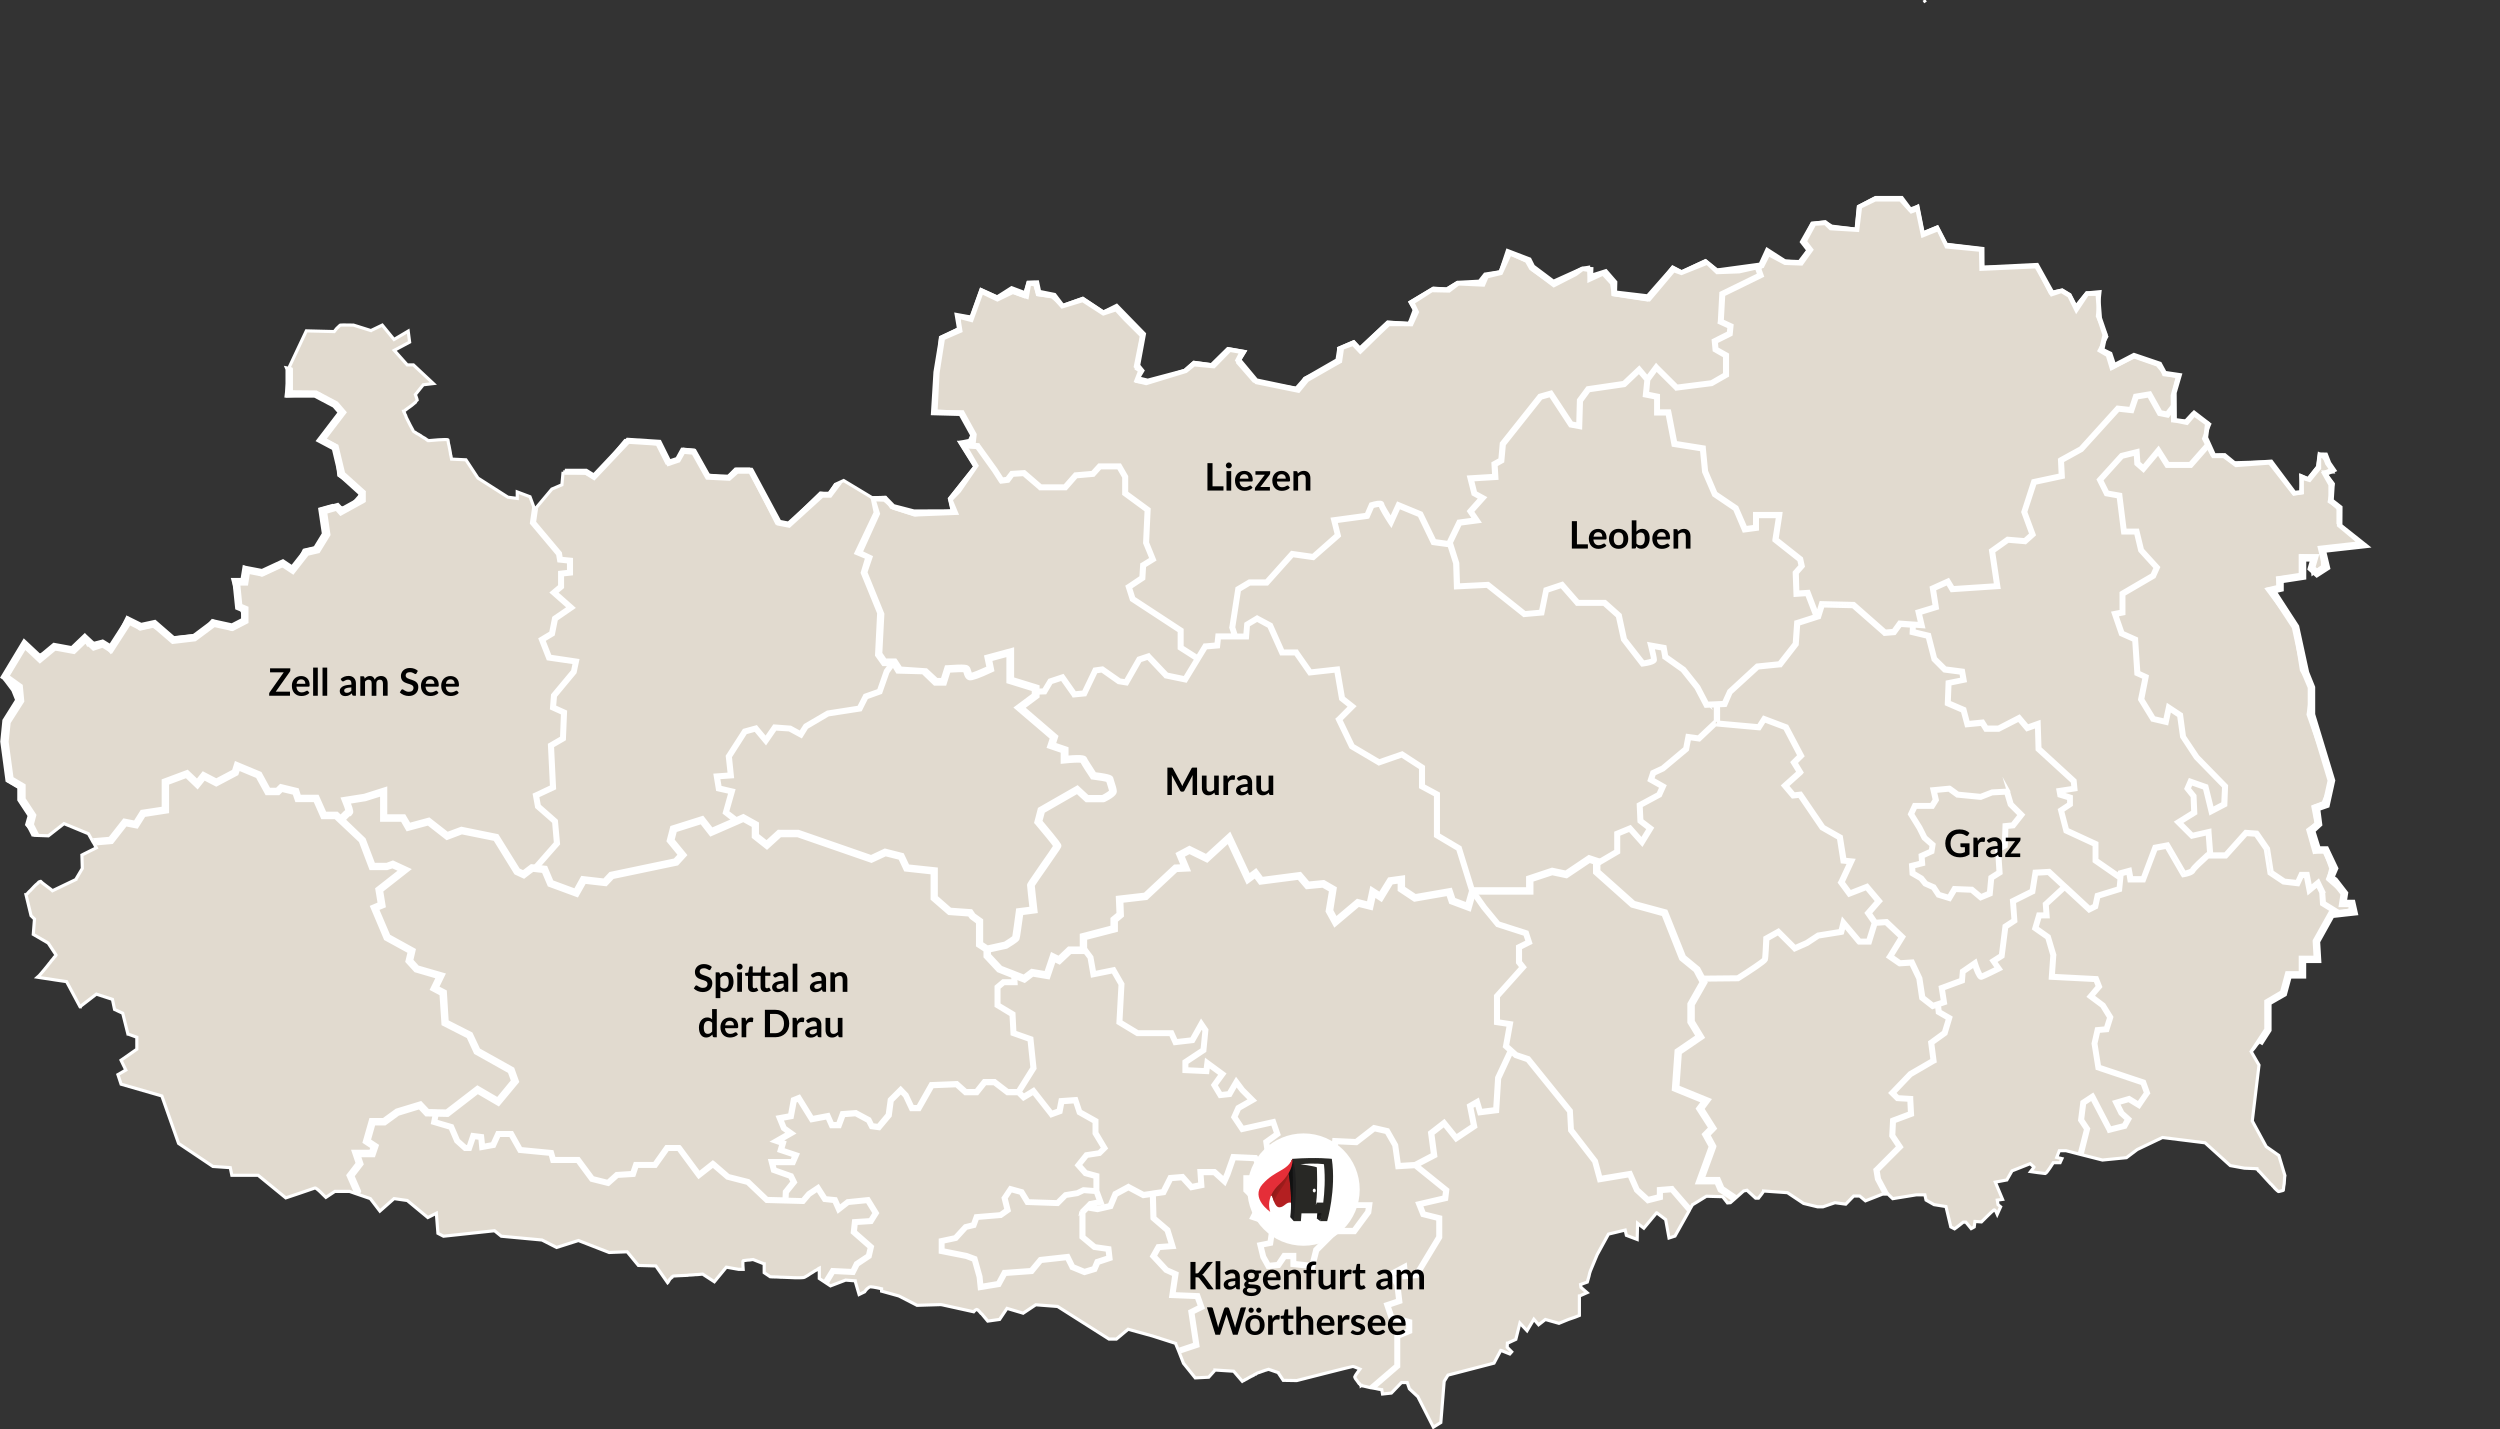
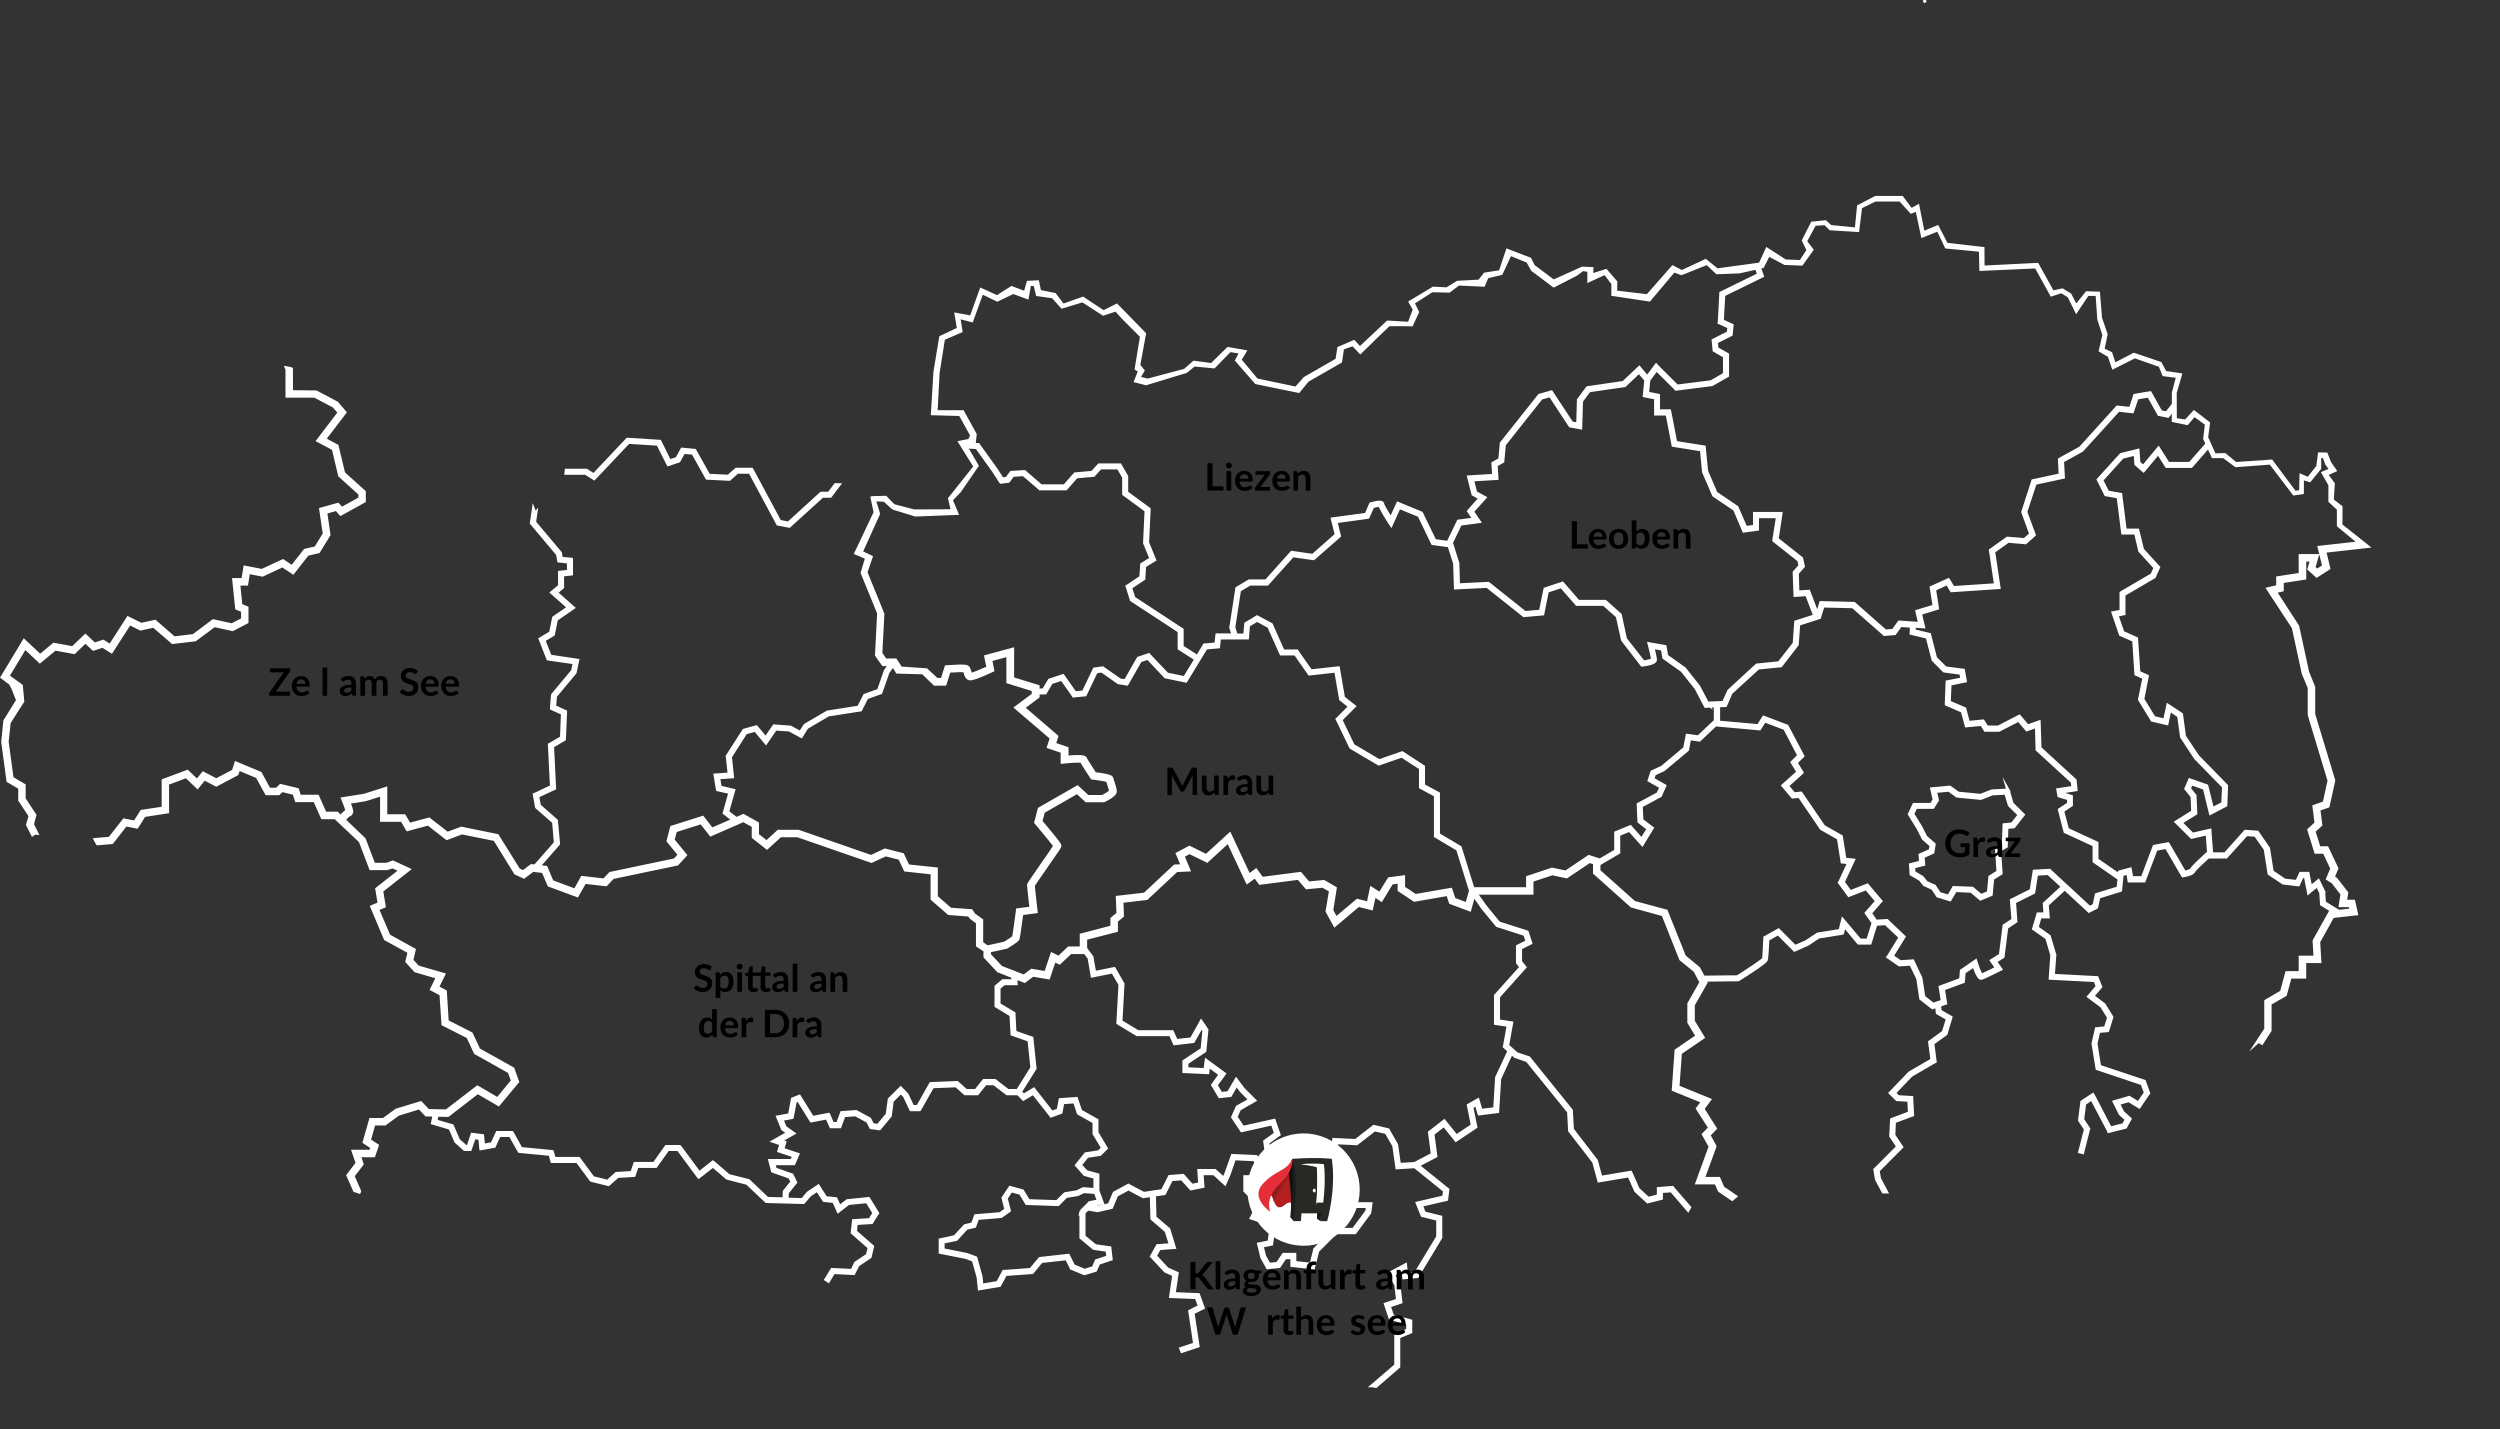
<svg xmlns="http://www.w3.org/2000/svg" viewBox="0 0 792.17 452.88">
  <rect x="0" y="0" width="792.17" height="452.88" fill="#333333" stroke="none" />
  <defs>
    <style>      .cls-1 {        clip-path: url(#clippath);      }      .cls-2 {        fill: none;      }      .cls-2, .cls-3, .cls-4, .cls-5, .cls-6, .cls-7, .cls-8, .cls-9, .cls-10, .cls-11 {        stroke-width: 0px;      }      .cls-12, .cls-13 {        stroke: #fff;        stroke-miterlimit: 10;      }      .cls-12, .cls-9 {        fill: #fff;      }      .cls-13 {        fill: #e1dacf;      }      .cls-3 {        fill: url(#Unbenannter_Verlauf_2);      }      .cls-5 {        fill: #282825;      }      .cls-6 {        fill: #111;      }      .cls-7 {        fill: #1e1e1e;      }      .cls-8 {        fill: #b31f21;      }      .cls-10 {        fill: #edecec;      }      .cls-11 {        fill: #e52e38;      }    </style>
    <clipPath id="clippath">
      <path class="cls-2" d="M409.42,367.49c-.29.76-1.2,2.89-2.73,4.22-1.43,2-3.08,4.19-4.09,5.57-.39.93-.68,1.75-.82,2.19.02.04.03.08.05.13.3-.39.91-1.1,1.2-.67.18.28.39,1.13.71,1.94.25-1.24,1.54-3.21,2.65-4.77,2.56-3.63,3.13-8.88,3.13-8.88-.02.08-.05.17-.1.28" />
    </clipPath>
    <linearGradient id="Unbenannter_Verlauf_2" data-name="Unbenannter Verlauf 2" x1="201.2" y1="338.58" x2="201.38" y2="338.58" gradientTransform="translate(962.1 -10862.25) rotate(35.43) scale(27.37 27.99) skewX(3.41)" gradientUnits="userSpaceOnUse">
      <stop offset="0" stop-color="#801814" />
      <stop offset="1" stop-color="#b31f21" />
    </linearGradient>
  </defs>
  <g id="Gesamtes_gebiet" data-name="Gesamtes gebiet">
    <g>
-       <path class="cls-13" d="M4.73,216l.57,5.82-4.05,6.46-.67,6.72,1.65,12.36,3.74,2.19v3.93l3.28,4.99-.8,2.84,2.26,2.6M178.43,149.5l-.38,4.11-3.19,1.37-5.42,6.46-.23-.55v-.07l-1.27-3.42-4.04-1.52v2.06l-2.95-.39-9.51-6.07-3.8-5.78-4.57-.22s-.06-.23-.12-.68c0-.23-.09-.46-.18-.77-.05-.74-.3-1.65-.44-2.5v-.07c-.18-.69-.33-1.3-.33-1.68-.05-.23-.05-.3-.05-.37,0-.39-6.16.22-6.16.22h-.09s-.06-.08-.16-.08c-.04-.14-.29-.23-.46-.31-.22-.23-.35-.3-.6-.45h-.04c-.27-.16-.48-.3-.77-.45-.25-.23-.48-.38-.78-.53-.13-.16-.38-.23-.55-.3-.22-.17-.35-.23-.51-.31-.13-.14-.23-.23-.38-.23-.08-.07-.13-.16-.23-.16-.06,0-.16-.06-.24-.22-.21-.38-.64-1.14-1.06-1.97-.34-.76-.83-1.6-1.15-2.28-.13-.31-.21-.53-.27-.76-.18-.31-.31-.53-.31-.69-.25-.38-.29-.53-.29-.53h.04s.09-.06.16-.15c.23-.14.54-.46,1-.77.49-.31.91-.67,1.36-.98.91-.76,1.76-1.44,1.76-1.52,0-.38-.61-1.9-.61-1.9l2.5-3.12,3.21-.38-6.33-5.92h-1.96l-4.11-4.61,4.87-2.6-.45-3.49-4.49,2.66-3.73-4.56-3.47,1.67-.09.07-5.54-1.74s-3.83-.08-4.2,0c0,0-.05,0-.11.08-.16.15-.43.37-.63.6-.23.15-.37.38-.52.53-.38.46-.67.84-.67.84l-8.83-.23-5.3,11.25-1.1,9.36,10.57-.57,7.75,5.73-6.48,8.5,3.99,2.14.85,9.37,7.78,5.19-4.93,5.64-4.76-1.29-4.1,1.15,1.15,7.8-2.72,4.45-3.42.78-2.81,5.82-4.32-.96-6.35,2.96-5.54-2.46-.64,3.93h-2.9l2.22,8.1,1.94,5.33-4.57,2.36-6.1-2.74-3.67,4.45-8.76.97-6.45-3.77-4.16.92-3.98-3.49-5.24,10.67-2.63-3.25-4.5,1.16-1.15-2.94-4.01,3.84-5.59.36-4.74,2.17-4.77-2.62-6.01,10.32,2.45,3.26,1.25,3.12-4.05,6.46.98,19.07,3.74,2.19,3.28,8.92,1.67,6.2,4.4.16,4.94-3.87,7.74,3.2,1.43,2.57.77-.06.06.06v.02l-.74.06.99,1.82-4.57,2.28.13,4.25-2.02,3.41v.09l-7.45,3.58s-.09-.09-.15-.16c-.31-.22-.91-.75-1.6-1.22-.47-.37-1-.75-1.39-1.06-.29-.23-.6-.45-.66-.54h-.07c-.07,0-.23.09-.38.17-.13.15-.31.3-.52.53-.54.37-1.44,1.37-2.2,2.19-.33.23-.48.46-.7.69-.13.23-.32.38-.46.45-.1.16-.18.23-.18.23h-.06l1.59,6.61,1.09,1.07-.38,4.86,4.71,2.74,2.5,3.79v.07s-.08.16-.15.23c-.08.08-.18.24-.33.31-.25.38-.58.76-1.05,1.29-.11.23-.38.53-.59.76-.24.29-.45.61-.71.91-.35.46-.74.92-1.06,1.29-.53.6-1,1.23-1.36,1.59-.16.09-.23.23-.29.3-.09,0-.18.09-.24.23h-.05l-.09.08s.9.16,2.12.31c.54.08.98.17,1.6.23.56.08,1.2.16,1.88.3.57.08,1.09.16,1.54.23,1.21.16,2.12.31,2.12.31l4.27,7.98h.06v-.08l5.11-3.94,5.09,1.66.67,3.2,2.59,1.2,1.65,6.61h.08l2.74,1v3.79l-5,3.49,1.51,3.11-2.5,1.45,1,3.03,12.92,3.73,5.3,15.04,10.88,7.3,5.5.38.5,2.43h8.35l8.74,7.15s8.64-2.89,9.2-3.12c.21-.15,1.12.61,1.97,1.45.15.14.38.37.61.61.5.53.92.91.92.91l2.85-1.9h4.65l1.73.61,4.86,1.67,3.03,3.96,4.49-3.96,4.18.6,6.52,5.4,2.7-1.37.5,6.37,1.76.92,16.17-1.74,2.15,1.74,12.9,1.2,4.62,2.36,5.19-1.65,1.73-.55,9.73,3.79,5.71-.22,3.56,4.33,5.54.16,3.72,5.31.08-.08c.09-.15.15-.3.32-.53.06-.15.2-.3.27-.45.16-.17.23-.31.4-.38.06-.08.06-.15.16-.15q0-.08.05-.16c0-.07.08-.15.18-.07l.06-.08c.09-.15.21-.22.29-.22h.09c.23,0,2.26-.16,4.38-.22.33-.09.69-.09,1.02-.09.37,0,.66-.07.99-.07.38-.07.74-.07,1.12-.07,1.01-.08,1.69-.15,1.69-.15l3.71,2.42,3.8-4.62,3.89.69h1.43s-.2-2.6,0-2.74c.06,0,.29-.08.62-.08.44-.07,1.06-.16,1.59-.16.16-.07.29-.07.45-.07.29-.07.47-.07.47-.07l3.47,1.37h.07v2.81l1.91,1.29s1.01.08,2.36.08c.29,0,.67.07,1.06.07h.43c.63,0,1.41.08,2.09.08,2.38.14,4.62.14,4.95-.08.13-.07.6-.37,1.05-.6.45-.32,1.01-.69,1.54-.98.45-.32.91-.62,1.3-.77.45-.38.77-.53.77-.53v3.27l1.82,1.21,1.73,1.14,4.79-1.83,3.03.23v.07l1.24,4.26,1.74-.84s.58-.91,1.2-1.29c.23-.23.48-.31.71-.31.83,0,3.48.62,3.48.62v.76l5.47,1.52,5.77,2.97,7.51-.23.45.07,9.96,2.2s.48-.61,1-.75c.16,0,.72.46,1.3,1.22.24.14.45.37.67.68.75.91,1.51,1.81,1.51,1.81l3.75-.53,2.35-3.5,4.58,1.36.53.17,4-2.67,6.92.53,16.28,10.33h2.35l3.72-3.11,7.68,2.12,7.37,2.36v.08l.91,2.2,1.58,4.03,3.73,4.63,4.26-.22,1.98-2.21v-.07l5.93.38,2.73,3.19s.24-.17.62-.31c.15-.16.37-.23.67-.37.47-.32.97-.54,1.51-.85.29-.15.56-.29.77-.37.29-.23.44-.37.71-.37l.08-.08c.06-.07.14-.15.21-.15.12-.08.44-.24.82-.31.16-.07.38-.17.62-.23.23-.08.44-.15.67-.23.23-.07.48-.14.62-.22.21-.07.39-.07.53-.16.29-.06.53-.14.53-.14l3.04,1.05v.07l1.58,2.37,4.27.07s17.47-4.47,17.8-4.47,2.23.84,2.23.84c0,0-1.49,1.98-1.64,2.43,0,.07,0,.16.08.3.06.08.15.24.21.38.29.39.71.91,1.06,1.44.16,0,.29.16.38.38.09,0,.18.08.24.23h.09v.08s.13-.08.35.07c.13,0,.32,0,.46.08.31.08.6.15.99.23.52.15.97.23,1.29.3h.06c.27,0,.79.16,1.39.23.38.08.77.16,1.06.23.38.07.71.07.85.15h.05l.24,1.36,2.8-.3,3.21-3.34h1.82l.68,1.98,2.6,2.43h.05l4.95,9.73,2.36-1.46,1.06-13.05,1.21-1.98,14.58-3.79,2.15-4.04h.05l2.81,1.13.6-.68-1.43-1.44.06-1.3h.07l2.61-1.21,1.29-5.16,2.26,2.43,2.16-3.65,1.51,1.75,2.14-1.67,4.31,1.22,2.97-1.22,1.98-.68.61-.23.91-.37v-6.17h.06l2.37-1.05-1.93-1.67-.13-.92,2.14-.76.54-1.9.2-.91.25-.76,2.12-5.09,3.59-6.54,5.3-1.28.38,1.67,3.42,1.3.13-5.1,1.98,1.53,4.04-4.86h.05l2.83,2.13,1.06,5.84,1.89-.61,4.56-8.13v-.08l1.01-1.75h.05l1.62-.98,2.72-1.68,5.1.14h.05l1.53,1.98.92-.08,1.3-1.14,2.89-2.57,1.06-.23,2.74,2.51h.91l1-1.29.62-.9v-.08l7.56.53,5.11,3.41,4.42,1.07h1.73l3.8-1.3,3.41.46,2.51-2.58h1.91l1.83,1.53,5.44-2.14h1.69l1.51,1.45,7.44-1.21h2.74l.38,1.66,2.53,1.44,3.78.61,1.53,6.45,1.2.61.53-.38.98-.75,1.24-.99h.82l1.69,2.05.29-.15.67-.38.23-1.74h.06l2,.15s3.57-3.57,3.96-3.79c.38-.31,1.06,1.36,1.06,1.36l1.06-2.35-.83-.69-.23-1.44,1.68-.23-2.3-5.47,3.65-.69,1.64-2.88,5.75-2.28,1.21,1.06v.06l-1.07,1.39s4.15.61,4.63.61c.45,0,2.56-3.43,2.56-3.43h2.15l.59-1.29-1.65-.38.82-2.13h2.12l4.4,1.14,7.15,1.82,7.6-.75,3.42-2.58,7.98-3.81,13.52,1.68,7.98,7.22,4.47.82,3.89.16h.06v.08s.07,0,.23.23c.08.08.16.15.29.38.16.06.25.22.43.38.29.3.63.67,1.02,1.12.24.25.38.46.62.69.53.62,1.21,1.29,1.83,1.98.24.14.47.38.58.6.25.23.43.38.56.61.16.16.3.31.45.46.45.38.69.68.77.68.06.08.29,0,.58-.07.19,0,.33-.08.48-.16.16,0,.33,0,.45-.07l.09-.09.08-.6.05-.54.16-.91.13-2.04.09-.55-1.91-6.36-4.01-2.81-4.42-8.13,2.13-17.71-2.47-4.26s2.02-2.36,2.02-2.43l2.88-4.56-.07-8.62,4.86-2.3,1.8-6.46,4.27-.29v-4.63l4.71.07v-5.87l4.56-8.47,6.3-1.34v-1.93h-2.32l.78-2.95-5.44-4.71.87-3.57-2.09-5.96-3.18.87-2.03-7.15,2.68-1.93-1.05-5.42,3.23-1.2,2.83-6.52-7.58-21.44,1.31-8.81-3.42-5.22-2.19-13.99-8.7-11.67,3.78-.64-.46-2.93,7.39-.79.13-6.32,4.24.38-.8,3.15.22,2.14,3.08-2.3-.19-5.39,12.46-1.54-7.35-6.72v-4.92l-2.81-1.91,1.19-5.61-2.8-3.78h2.7l-1.98-3.48-1.11-1.38-1.18-.79-.51,4-3.04,3.83-2.28-.97.42,5.42-2.65.39-8-10.26-11.1.34-3.54-2.43-3.26-.03-2.68-5.18,1.94-4.6-5.41-3.33-2.25,2.39-4.08-.14-.13-7.97,1.67-6-4.04-.84-2.38-2.87-7.51-2.61-7.02,3.78-1.26-4.18-2.62-1.53,2.44-4.45-2.98-6.46.82-7.78-4.26.41-3.42,4.29-1.91-3.71-2.44-1.48-3.77.85-4.18-8.42-17.17.35-.49-5.87-11.1-1.38-2.85-5.5-4.52,1.87-1.67-8.45-2.65.98-3.04-3.73h-7.66l-5.44,2.82-.71,7.19-7.7-.98-2.11-1.33-4.17.44-3.34,5.89,2.06,2.65-2.85,3.73-4.42-.29-5.3-2.61-2.34,4.51-8.07.65-5.89.29-3.63-2.95-7.57,3.51-2.84-1.47-7.96,10.35-10.78-1.64-.54-3.53-2.92-3.17-4.06,1.35-.3-3.36-2.12.36-9.22,4.99-7.04-4.88-1.32-2.36-5.94-2.73-2.44,6.08-4.17.84-1.73,2.98-7.64-.45-3.39,2.09-4.28-.23-7.32,4.39,1.82,3.28-2.17,3.46-6.79-.4-8.82,8.27-1.92-2.06-4.75,2.04.55,4.19-11.32,5.36-1.94,3.28-14.18-2.43-5.05-5.79,2.16-3.55-5.33-.93-5.18,5.1-5.61-.75-2.89,2.53-11.78,3.9-3.26-.37,1.03-3.11-1.62-1.61,2.12-10.59-8.65-8.12-3.63,1.41-6.51-4.32-6.31,2.23-3.44-2.72-4.45-.71-1.2-3.87h-1.94l-1.26,4.47-3.81-1.39-4.77,1.53-5.07-2.31-3.13,8.72-3.58-.35-.45,4.08-5.66,2.68-2.09,23.26,8.44.53,4.15,7.26-.7,2.24-3.71-.03,4.8,7.69-8.06,10.15.9,3.88-12.07,1.26-7.26-2.37-1.9-3.15-4.1.11-9.07-5.47-2.65,1.21-2.02,3.16-2.73-.4-9.92,9.63-3.93-.1-8.71-17.12h-4.35l-2.61,2.68-6.11-.78-4.43-7.9-3.24-.3-1.77,3.54-3.63.8-3.03-6.03-10.13-1.06-9.51,11.47-3.29-1.21-6.81-.36M792.17,230.57" />
      <g>
        <path class="cls-12" d="M276.36,157.74l.96,4.65-6.11,12.89,3.44,1.44-1.44,4.78,5.22,12.78-.67,13.33,2.11,2.97h3.01s1.44,2.37,1.44,2.37l8.11.22,3.73,3.59h3.28l1.29-4.11c2.16-.15,4.57-.2,4.86-.15.06.1.18.43.24.65.21.75.48,1.67,1.35,1.92.75.16,3.01-.63,6.9-2.46l.47-.22-.66-3.32,5.5-1.49v8.52l8.03,2.49v1.53l-5.51,4.1,11.26,9.63-.92,2.82,4.34,1.48v3.35l.77-.07c2.11-.23,4.59-.36,5.37-.19.5.99,2.47,4.03,3.15,5.01l.15.25.32.04c1.81.22,3.94.57,4.6.81.02.16.11.36.2.58.21.73.77,2.43.81,2.75-.19.32-1.37,1.1-2.61,1.74h-4.68l-3.26-3.02-12.08,6.92-1.12,4.31.24.26c2.45,2.91,5.15,6.19,5.8,7.17-.54.89-2.41,3.6-3.99,5.83-4.32,6.24-4.32,6.28-4.32,6.62,0,.32.5,5.01.77,7.26l-4.28.54-.06.53c-.38,2.79-.97,7.26-1.14,8.11-.36.32-1.68,1.2-2.83,1.91l-5.51,1.22-1.85-1.22v-7.28l-2.4-1.71-.88-1.28-6.62-.47-4.47-3.91v-8.86l-8.96-.95-1.7-3.6-5.59-1.42-4.39,2.06-23.01-7.99-6.36-.02-3.74,3.42-2.92-2.29v-3.64l-4.45-2.48-2.2.98-.97.4-6.81,2.97-2.92-3.75-9.46,2.99-.35.11-1.12,4.33,3.59,4.39-1.51,1.64-20.41,4.27-1.97,2.1-6.95-.8-2.23,4.02-7.31-2.71-1.91-4.53-2.36-.27-1.1-.13-1.17-.13-2.6,1.97-1.46-.69-6.73-10.82-11.22-2.28-.18-.04-4.42,1.65-5.83-4.55-6.24,1.69-1.6-2.74h-5.89v-8.64l-6.77,2.15-6.86,1.08.32.81c.44,1.06.91,2.34,1.05,2.95-.38.28-1.03.87-2.02,1.92l-.94-.89-.2-.19h-3.78l-2.39-5.37h-5.71l-.67-2.12-5.33-1.29-1.21,1.19h-2.45l-2.77-5.09-7.72-3.22-.79,2.5-5.44,2.87-4.16-2.16-1.91,2.4-3.1-2.95-7.64,2.85v8.76l-6.84,1.04-2.15,3.42-3.43-.68-4.54,5.8-4.59.39.34.67.06.06.35.58,4.26-.37.29-.03,4.38-5.6,3.53.7,2.3-3.66,7.39-1.15v-8.98l5.96-2.23,3.55,3.4,2.14-2.68,3.8,1.98,6.56-3.47.54-1.61,5.89,2.46,2.95,5.37h3.82l1.04-1.03,3.85.93.78,2.3h5.8l2.38,5.39h4.12l.74.71,1.01.95,6.17,5.81,3.28,8.67h5.19l1.73-.57,2.54,1.15-7.51,5.89.77,4.64-2.36,1,4.3,10.19,7.55,4.14-.72,3.01,2.69,2.95,7,2.05-1.85,3.8,2.97,1.57.63,9.5,7.92,4.03,2.33,5.04,10.75,6.02,1.03,2.85-4.74,5.75-6.39-3.74-9.83,7.56-2.72-.05-.94-.04-2.14-.04-2.34-2.48-7.69,2.34-4.11,2.98h-4.07l-2.04,7.15,2.51,1.65-.47,1.27h-5.51l1.27,3.77-2.95,3.84,2.12,4.81,1.45.49.11-.27-2.09-4.83,2.88-3.77-.9-2.67h4.62l1.09-3.21-2.53-1.67,1.48-5.2h3.5l4.18-3.05,6.75-2.07,2.12,2.27,2.53.05.91.03,3.45.08,9.45-7.3,6.6,3.85,6.01-7.23-1.46-4.08-10.82-6.05-2.39-5.08-7.63-3.88-.59-9.5-2.49-1.29,1.99-4.08-8.22-2.38-1.91-2.12.77-3.32-8.01-4.42-3.63-8.5,2.13-.87-.8-4.91,8.61-6.76-5.03-2.33-1.91.71h-4.16l-3.03-7.96-6.43-6.16c.78-.82,1.45-1.49,1.76-1.72l.21.05.27-.33c.29-.28.5-.53-.67-3.54l5.24-.84,5.15-1.62v8.14h6.46l1.7,2.95,6.6-1.78,5.9,4.61,4.74-1.8,10.45,2.11,6.48,10.51.13.18,2.62,1.21,1.8-1.38,1.01-.75.79.08,2.51.29,1.85,4.35,8.93,3.29,2.39-4.22,6.72.77,2.16-2.28,20.41-4.27,2.58-2.83-3.91-4.77.77-2.94,8.19-2.59,3.01,3.85,8.45-3.69.94-.42.94-.41,3.15,1.75v3.52l4.32,3.41,4.23-3.85h5.5l23.16,8.03.23.08,4.47-2.08,4.52,1.14,1.73,3.69,8.51.93v8.25l5.13,4.45.19.16,6.38.47.62.85,2.06,1.53v7.31l1.78,1.16.6.42v1.96l4.16,4.47,4.72,1.87.93.37,2.37.93.34.14,2.59-1.96,5,.84,1.86-5.5,1.62.79,3.48-3.28h4.78v-4.45l9.75-2.52v-3.06l1.91-1.59-.17-4.61,7.62-.88.22-.02,9.48-8.86,3.88-.18-1.85-4.44,2.09-1.12,5.57,2.72,6.71-6.16,6.04,12.88,2.45-1.81,1.58,2.13,12.21-1.58,2.56,3,5.12-.49,2.48,1.4-1.1,6.57,2.42,4.42,7.49-6.32,4.14,1.03.91-4.16,2.21,1.44,3.27-5.39,2.39-.32v2.57l4.83,3.21,10.55-1.84.88,2.6,6.07,2.27,1.33-4.71.18-.57h18.2v-4l6.46-2.14,4.54.97,7.28-4.88,1.59.52v3.14l11.76,10.5,9.95,2.74,5.53,13.94.08.16,4.51,3.67,1.07,2.05.5.89.34.7-3.76,6.65-.09.17v5.9l2.63,4.35-6.68,4.57-.88,12.39,9.3,3.79-1.65,2.22,3.92,6.1-2.03,2.05,2.15,3.88-4.18,11.48h6.01l1.06,2.46,4.06,2.76,1.06-.91-4.03-2.75-1.26-2.93h-4.96l3.63-9.92.07-.3-1.91-3.53,2.03-2.09-3.94-6.23,2.12-2.88-10.01-4.09.76-10.74,7.21-4.92-3.11-5.13v-5.18l4.06-7.13-.38-.75-.47-.9-1.48-2.8-4.53-3.74-5.63-14.07-.15-.33-10.13-2.73-11.2-9.99v-3.51l-3.15-1.04-7.33,4.93-4.34-.92-7.74,2.58v3.61h-17.91l-.09.39-1.28,4.46-4.05-1.54-1.04-3.09-11.22,1.95-3.75-2.5v-3.43l-4.56.63-2.93,4.73-2.68-1.73-1,4.7-3.45-.87-6.77,5.7-1.36-2.54,1.11-7.05-3.62-2.09-4.86.48-2.58-3.04-12.13,1.58-1.92-2.61-2.2,1.65-6.1-13.06-7.45,6.81-5.33-2.64-3.8,2.02,1.59,3.81-2.44.1-9.52,8.9-8.66,1,.21,5.18-1.92,1.58v2.63l-9.72,2.54v4.13h-3.98l-3.16,3.01-2.17-1.07-1.97,5.89-4.45-.75-2.45,1.86-2.56-1-.9-.36-3.8-1.46-3.69-3.96v-1.25l5.4-1.18.17-.09c3.32-2.02,3.45-2.38,3.5-2.61.16-.34.74-4.9,1.19-7.94l4.53-.6-.08-.67c-.33-2.72-.74-6.79-.83-7.64.41-.67,2.41-3.58,4.09-5.95,4.34-6.22,4.34-6.29,4.34-6.63,0-.3,0-.59-6.02-7.77l.83-3.05,10.7-6.14,2.91,2.68h5.39l.3-.08c3.46-1.71,3.46-2.6,3.46-2.88,0-.61-.36-1.85-.86-3.3-.09-.34-.18-.62-.22-.75-.11-.44-.23-.91-5.38-1.54-1.37-2.12-2.83-4.38-2.95-4.73-.18-.43-.41-1-5.89-.5v-2.81l-4.02-1.37.77-2.41-10.6-9.11,4.68-3.5v-3.22l-8.07-2.49v-9.29l-8.47,2.3.73,3.52c-2.32,1.05-4.95,2.13-5.45,2.13-.11-.09-.32-.69-.4-.98-.16-.52-.27-1.01-.65-1.3-.21-.18-.67-.57-6.31-.14l-.47.02-1.27,4.03h-1.73l-3.3-3.07-8.1-.55-1.44-2.21-.24-.34h-3.22l-1.44-2.12.65-12.49-5.37-13.2,1.66-4.86-3.17-1.51,5.51-12.18-1.37-4.44,3.2.13c.89.66,1.98,1.86,2.87,2.53,1.97.6,3.93,1.21,5.9,1.81.36.12.72.23,1.08.35l13.12-.51-1.79-4.26,2.66-2.75,5.55-8.08-2.84-4.88-1.5-1.83,1.97-.1,1.48-.46.29-2.65-3.95-7.18h-8.45l.64-12.28,1.71-10.89,5.12-2.21.43-.19-.71-4.4,4.13,1.08,3.22-8.88,4.91,2.35,5.01-2.42,4.44,1.62.75-4.17,1.72.08.77,3.18,4.88.67,2.93,3.25,6.52-1.99,6.54,4.23,4.01-1.32,2.1,2.29.65.7,5.38,5.36-1.69,10.29,1.08.65-1.26,3.26,3.3.83,12.65-3.86,2.58-2.08,6.25.6,5.08-5.19,3.47.6-1.32,2.55,6.01,6.89.15.17,13.46,2.75,2.79-3.44,10.22-5.86.27-.17.61-4.19,3.32-1.18,2.34,2.46.5-.48c2.92-2.9,7.72-7.55,8.54-8.27.41-.02,1.65-.02,3.15,0h.92c.88,0,1.78,0,2.65.03h.48s1.85-4.01,1.85-4.01l-1.41-2.94,5.99-3.84,5.47.12,2.94-2.25,7.96.37,1.12-2.62,4.47-1.08,2.83-6.12,5.59,2.28,1.32,2.36.19.33.87.65,5.87,4.41,6.98-3.57,2.18-1.61,1.97.32v3.22l5.1-2.35.95,1.2.52.72,1.04,1.37v3.45l11.51,1.73,7.78-9.23,2.43.87,8.12-3.25,3.12,2.97,7.07-.26,5.56-1.25.89-.2.94-.22,1.89-3.76,5.18,2.76,5.29.2,3.24-4.52-2.05-2.66,2.94-5.43,3.33-.2,1.66,1.62,2.76.18.91.05,4.98.31.91-7.39,4.65-2.26h7.95l3.45,3.8,1.83-.72,1.76,8.31,4.93-1.96,2.61,5.47,10.82,1.04.14,6.04,17.44-.79.21.34.53.92,4.2,7.6,3.12-1.03,2.39,1.45,2.34,4.74,3.53-5.3h3.06l.56,7.95,1.62,4.91-1.15,4.95,2.83,1.66,1.24,3.71,6.83-3.43,8.01,2.79,1.18,2.91,4.42.56-1.36,5.2v3.83l-.03,1.51v3.46l4.36.9,2.27-2.68,3.89,2.83-.56,4.66.79,1.74.4.89,1.42,3.05h3.4l3.84,2.86,10.99-.82,7.17,9.43.25.34,2.65-.39v-4.53l2.33.7,3.15-3.87v-3.72h1.44l.8,2.26,1.33,1.87-2.45,1.03,2.16,3.83v5.12l2.7,2.5v5.24l6.63,5.5-11.96,1.34-.77.09,1.44,5.97-2.1,1.34-1.05-.93,1.09-3.77h-5.39v5.94l-7.13,1.1v2.75l-3.09.73,8.04,12.27,3.15,14.56,1.89,4.47v8.56l.06.16.25.94,5.98,19.82h0s-.2.91-.2.91l-1.35,6.13-3.24,1.13.67,5.31-2.29,2.12,2.2,7.07h2.66l2.44,5.17-1.36,3.26,1.66,1.04,2.91,3.79-.56,3.66h3.13l.32,1.41-3.78.42-1.46.17-1.12.13-.36.05-4.92,8.83-.08.19.29,5.17h-4.7v4.9h-4.28l-1.65,6.08-4.98,2.91v8.9l-2.74,4.17.09-.08c.27-.18.54-.23,1.39.33l2.58-4.03v-8.51l4.84-2.78,1.53-5.63h4.6v-4.91h4.8l-.37-6.23,4.47-8.05,2.51-.28,1.46-.17,3.55-.39-.89-3.96h-2.64l.43-2.68-3.36-4.34-.94-.64,1.18-2.76-3.09-6.51h-2.53l-1.65-5.29,2.18-2.01-.63-4.89,2.93-1.02,1.47-6.66.19-.9.14-.58-6.27-20.68-.09-.29v-8.61l-1.91-4.72-3.16-14.57-7.12-10.97,2.23-.52v-2.66l7.13-1.1v-5.74h2.21l-.83,2.85,2.45,2.2,3.78-2.44-1.28-5.4,12.2-1.36,1.38-.16-8.45-6.7.04-5.77-2.78-2.17.33-5.23-2.21-2.98,2.72-1.23-1.67-2.44-1.06-2.72-2.15-.05-.51,4-3.04,3.83-2.28-.97-.12,5.08-1.89.22-7.39-9.89-11.33.78-3.44-2.83-3.28.08-2.5-5.53.61-4.54-4.56-3.51-2.64,2.86-3.31-.47-.06-8.5,1.67-5.72-4.83-.72-1.56-2.89-8.33-2.83-6.17,3.22-1.17-3.56-2.5-1.22,1-4.81-1.78-5.19-.61-7.83-3.71-.12-3.42,4.29-1.91-3.71-2.44-1.48-3.05.68-4.87-8.77-17.2.86-.03-5.92-11.56-1.33-2.85-5.5-4.52,1.87-1.67-8.45-2.12,1.19-2.94-3.94h-8.29l-5.44,2.82-.71,7.19-8.17-.79-1.64-1.51-4.17.44-2.75,5.46,1.47,3.09-2.35,3.63-4.91-.2-5.79-3.73-2.16,4.71-13.66,1.86-3.63-2.95-7.57,3.51-2.84-1.47-8,9.1-10.14-1.2.08-3.19-3.11-3.59-4.55,1.44.08-2.08-3.03-.12-9.11,4.11-6.39-4.79-1.12-2.24-7.11-2.72-2.24,6.74-4.87.76-1.76,2.24-6.91.37-3.39,2.09-4.28-.23-7.32,4.39,1.31,2.36-1.66,4.39-6.79-.4-8.82,8.27-1.92-2.06-4.75,2.04-.58,3.69-10.2,5.87-2.78,3.14-12.5-2.62-5.32-6.39,1.6-2.62-5.33-.93-5.18,5.1-5.61-.75-2.89,2.53-11.77,3.13-2.91-.7,1.39-2.33-1.36-1.68,1.84-9.98-8.79-9.03-4.2,2.1-6.51-4.32-6.31,2.23-2.63-3.45-4.79-.96-.64-3.03-2.97.15-.94,3.31-4.32-1.62-4.58,2.92-5.07-2.31-3.13,8.72-4.79-.87.77,4.59-5.66,2.68-1.81,11.01-.8,13.18,8.79.24,3.67,6.63-.72,1.6-3.03.6,4.8,7.69-8.06,10.15.9,3.88-12.18.05-6.47-1.68-2.58-2.64-4.1.11Z" />
        <polygon class="cls-12" points="35.32 206.48 41.07 197.56 44.54 199.3 48.7 198.38 54.49 203.38 54.7 203.56 61.83 202.72 67.9 198.2 73.68 199.47 78.24 197.11 78.24 192.59 76.3 191.78 75.63 185.05 78.15 185.05 78.73 181.35 83.16 182.21 89.52 179.25 92.85 181.46 97.42 175.62 100.94 174.8 104.22 169.45 103.19 162.35 106.6 161.37 107.95 162.9 115.06 158.99 115.41 158.77 115.41 155.86 108.87 149.96 106.79 141.31 102.8 139.16 109.28 130.67 106.73 127.69 100.18 124.22 92.33 124.14 92.33 116.93 92.29 116.87 90.76 116.57 90.96 117.05 90.96 125.51 99.71 125.51 105.77 128.7 107.53 130.71 100.74 139.61 105.64 142.21 107.64 150.67 114.05 156.46 114.05 157.98 108.28 161.17 107.05 159.84 101.63 161.36 102.78 169.15 100.06 173.6 96.65 174.39 92.53 179.63 89.64 177.7 83.02 180.78 77.62 179.75 76.98 183.68 74.08 183.68 75.01 192.73 76.88 193.5 76.88 196.27 73.49 198.02 67.57 196.73 61.3 201.42 55.15 202.15 49.11 196.91 44.72 197.86 40.57 195.81 34.92 204.6 32.7 203.22 29.94 204.13 27.05 201.44 23.04 205.28 17.39 204.24 17.06 204.18 12.71 207.8 7.63 203.04 .67 214.6 1.92 215.51 3.19 216.41 4.02 217.88 5.62 221.9 1.72 228.18 1.57 228.36 .89 235.07 2.54 247.43 6.28 249.61 6.28 253.54 9.56 258.53 8.76 261.37 10.32 264.45 11.02 263.97 11.65 264.02 10.24 261.23 11.02 258.29 7.63 253.13 7.63 248.84 3.81 246.58 2.24 235.04 2.89 228.95 7.2 222.19 6.73 217.29 5.05 216.08 4.22 215.48 2.48 214.23 7.93 205.19 12.64 209.63 17.45 205.64 23.48 206.75 27.05 203.31 29.61 205.69 32.53 204.72 35.32 206.48" />
      </g>
      <g>
        <line class="cls-13" x1="3.19" y1="216.41" x2="1.92" y2="215.51" />
        <polygon class="cls-13" points="182.22 213.09 183.04 209.24 174.32 207.94 172.32 202.86 175.33 201.05 176.29 196.28 181.66 192.58 176.24 187.79 178.24 186.1 178.24 182.17 181.07 181.86 181.07 177.24 177.83 176.92 177.57 175.24 169.37 165.48 169.79 162.54 169.59 162.79 169.03 161.37 168.42 165.58 168.4 165.76 176.7 175.64 177.06 177.74 180.15 178.07 180.15 181.05 177.33 181.36 177.33 185.67 174.83 187.77 180.18 192.49 175.59 195.63 175.44 195.75 174.5 200.48 171.16 202.47 173.63 208.78 181.98 210 181.44 212.6 175.09 220.21 174.76 224.47 178.24 226.05 177.95 233.74 174.11 235.96 174.76 249.22 169.66 251.63 169.32 251.78 170.04 255.76 175.44 260.48 176 267.08 169.54 274.45 170.65 274.59 176.97 267.39 176.31 260.23 176.29 260.04 170.89 255.28 170.35 252.3 175.71 249.79 175.06 236.46 178.82 234.27 179.19 225.48 175.71 223.9 176 220.57 182.22 213.09" />
        <polygon class="cls-13" points="188.27 151.65 199.15 140.14 208.48 140.73 211.73 147.2 214.94 146.12 215.11 146.07 216.65 143.32 219.59 143.58 223.89 151.28 224.02 151.5 230.93 151.84 231.12 151.85 233.64 149.62 237.66 149.62 246.36 165.84 246.45 166.03 250.08 166.74 260.57 157.21 263.13 157.21 265.84 153.6 264.72 153.6 262.68 156.31 260.2 156.31 249.82 165.76 247.07 165.22 238.33 148.95 238.18 148.72 233.3 148.72 230.79 150.92 224.58 150.62 220.15 142.72 216.12 142.35 214.5 145.3 212.16 146.07 209.2 140.1 209.08 139.86 198.8 139.2 188.14 150.49 185.78 149.02 179.45 149.02 179.35 149.94 185.55 149.94 188.27 151.65" />
        <polygon class="cls-13" points="239.32 231.35 242.69 235.39 245.72 231 250.11 231.28 253.91 233.33 255.65 230.53 262.44 226.52 272.7 224.93 274.64 221.08 279.09 219.48 281.36 213.01 283 210.74 282.89 210.58 281.98 210.58 280.57 212.52 278.39 218.77 274.14 220.28 274.01 220.33 272.08 224.1 262.21 225.64 255.09 229.8 253.58 232.12 250.49 230.43 245.55 230.06 245.28 230.04 242.63 233.89 239.84 230.56 239.65 230.32 235.73 231.4 230.46 239.59 231.08 245.28 226.6 245.6 227.36 250.21 231.32 251.1 229.5 257.6 232.35 259.82 233.32 259.41 230.53 257.26 232.47 250.44 228.19 249.45 227.69 246.43 232.08 246.13 231.43 239.81 236.29 232.19 239.32 231.35" />
        <path class="cls-12" d="M529.95,376.28l-4.45.36v2.29l-3.24.8-3.21-2.95-2.33-5.29-9.46,1.57-1.44-5.3-7.6-9.86-.33-6.04-13.36-16.57-.09-.1-3.84-1.28-1.26-1.12-.67-.61-.98-.87,1.2-6.72.08-.46-4.17-.64v-7.65l8.37-9.35-1.38-1.76v-4.3l3.24-1.63-1.12-3.45-8.99-2.88-4.3-5.25-3-4.23h-.53l-.18.57,2.97,4.23,4.42,5.37.08.1,8.78,2.82.77,2.26-3.07,1.52v5.2l1.1,1.4-7.95,8.9-.12.13v8.79l4.04.61-1.17,6.52-.06.25,1.49,1.34-3.94,8.42-.61,9.91-4.34.54-1-3.35-3,1.72,1.26,6.35-5.09,3.4-3.84-4.77-4.65,3.61.92,6.92-5.6,2.94-4.9.3-.87-6.23-2.7-4.76-4.32-1-.21-.04-5.71,4.45-6.94-.32-.29,2.89-4.23.33.33,2.77-4.07-.28-1.12-4.12-6.81.35v2.59l-4.09.88h0s-.65-4.43-.65-4.43l3.55-2.56-1.55-4.48-9.89,2.21-2.21-3.32,1.13-2.49,4.79-2.74-3.55-3.55-2.29-3.06-2.45,4.18-2.34.26-1.6-2.65,2.64-3.61-5.74-4.22-.36,2.91-5.79-.28v-1.86l5.69-3.78.64-6.54.02-.17-1.8-2.65-3.09,5.53-4.79.55-1.28-2.82h-10.89l-5.39-3.26.64-11.9-2.77-4.84-6.19,1.25-.88-4.94-2.09-2.8v1.4h-.07l1.29,1.68.99,5.73,6.49-1.31,2.33,4.03-.67,12.18,6.07,3.67h10.57l1.3,2.88,5.69-.66.23-.03,2.63-4.63.77,1.16-.59,5.95-5.75,3.81v3.22l7.51.35.26-2.16,3.74,2.73-2.41,3.36,2.21,3.67,3.39-.37,1.93-3.4,1.55,2.02,2.74,2.76-4.04,2.29-1.44,3.23,2.85,4.26,9.72-2.17,1.06,3.08-3.47,2.49.76,5.35-2.36,1.43-1-1.71-.13-.23-7.53-.34-2,5.66-.72,1.63-2.68-2.43-.14-.1h-5.07l.29,4.19-2.52.52-2.65-2.99-.16-.17-4.27.36-2.24,4.46-2.65.38-.89.15-2.41.35-4.63-2.45-.2-.13-4.34,2.35-.15.07-1.57,3.72-3.77.89-2.3-.4.31-.31,3.56-.71-1.44-3.9v-5.02l-3.65-.99-1.92-2.15,2.21-2.74,4.07-.63,1.95-1.92-2.95-4.96v-3.94l-5.17-2.89-1.33-3.96-5.12.36-.64,3.27-2.01.73-5.74-7.33-3.18,1.94-1.09-1.08,4.57-7.3.09-.13-1-9.62-5.38-1.89-.29-5.95-4.74-2.84v-5.23l1.6-1.35h3.82l-.11-1.82-.93-.37.08,1.28h-3.19l-2.18,1.83v6.17l4.74,2.86.33,6.06,5.38,1.9.91,8.73-4.54,7.26h-3.06l-4-3.07-.11-.1h-3.55l-2.52,3.17h-3.07l-2.85-2.54-8.12.33h-.25l-4.11,7.27h-1.62l-1.81-3.83-1.99-2.06-3.51,3.5-.09.11-.65,4.76-2.92,3.5-1.73-.22-.91-1.84-4.23-2.27-.09-.06-4.56.34-1.28,3.46h-1.6l-1.29-2.9-5.1.97-4.15-6.73-2.18.88-.91,5-3.75.69,1.55,3.79,1.73,1.24-4.69,2.68,2.44.83-.64,2.21,4.69,1.56-.62,1.5h-6.95l.86,3.33,5.42,1.92.76,1.46-2.36,2.95-.09.1-.1,2.39-5.31-.14-5.84-5.58-.09-.07-6.33-1.6-4.65-4.03-.33-.24-4.33,3.42-6.04-8.17-.18-.18h-4.24l-3.8,5.37h-6.1l-.98,2.86-4.74.31h-.18l-2.76,2.49-4.66-1.17-4.49-6.07h-7.78l-.64-2.19-9.89-.95-2.83-5.08h-4.69l-1.61,3.52-2.74.51-.33-3.04-3.26-.41-1.28,3.85h-.77l-2.31-2.06-1.95-4.52-5.22-1.53.39-1.89-.91-.03-.51,2.56,5.57,1.65,1.82,4.23,2.78,2.49h1.75l1.29-3.74,1.79.22.32,3.29,3.98-.72.24-.03,1.57-3.45h3.53l2.85,5.04,9.76.94.61,2.26h8.01l4.3,5.82.11.13,5.22,1.31.24.05,2.91-2.58,4.92-.3.29-.03.94-2.83h5.93l3.83-5.38h3.3l6.19,8.38.29.37,4.51-3.52,4.48,3.85,6.38,1.66,5.92,5.62.13.12,5.58.16.91.02,5.07.14h.24s1.97-2.31,1.97-2.31l2.41-1.61,2.1,3.27,3.12.34,1.39,3.13,3.21-2.5,5.92-.58,2.23,3.63-1.31,2.1-5.19.33-.41,3.77,5.38,4.72-.56,2.41-3.76,2.5-1.14,2.37-6.34-.3-1.94,3.15.79.52,1.65-2.75,6.36.32,1.36-2.69,3.83-2.56.77-3.29-5.42-4.76.26-2.55,4.89-.31,1.86-2.97-2.83-4.6-6.6.68h-.13s-2.48,1.92-2.48,1.92l-1.14-2.54-3.22-.32-2.36-3.69-3.24,2.16-1.82,2.13-4.86-.13.1-2.1,2.62-3.25-1.14-2.33-5.33-1.88-.44-1.73h6.35l1.28-2.93-4.81-1.61.65-2.21-1.36-.46,4.16-2.37-2.69-1.92-1.04-2.52,3.28-.6.97-5.12.98-.41,4.09,6.59,5.01-.94,1.24,2.79h2.83l1.3-3.5,3.66-.28,3.86,2.08,1.02,1.99,2.7.37,3.32-3.98.09-.1.63-4.73,2.74-2.74,1.19,1.22,2.01,4.28h2.73l4.13-7.28,7.48-.3,2.7,2.42.11.11h3.89l2.53-3.17h2.77l4.01,3.07.13.1h3.45l.44.44,1.27,1.27,3.12-1.87,5.48,6.95.17.25,3.12-1.14.58-3.07,3.76-.27,1.2,3.62,4.97,2.8v3.67l2.74,4.54-1.24,1.23-3.98.61-.18.03-2.89,3.61,2.5,2.81.09.11,3.24.89v3.92l-3.6-.28h-.13s-1.95.96-1.95.96l-3.72.61-.13.04-2.51,2.49-9.04-.3-1.89-3.12-3.94-1.09-2.21,3.31.91,3.69-1.86,1.33-7.78.64-.93,2.57-2.45.61-3.19,3.47-4.61.99v3.92l8.18,1.62,2.32.89,1.51,5.37.38,3.67,6.39-1.05,1.88-3.48,8.49-.62,2.85-3.49,8.04-.89,1.44,2.87.04.16,3.99,1.65.18.06,3.51-1.06.97-2.22,3.95-1.32-.4-3.56-4.63-.66-3.57-2.95v-7.51l1.2-1.21,3.12.53,4.41-1.02,1.62-3.86,3.76-2.03,4.54,2.42.11.06,2.62-.38.18,7.21.03.19,4.48,3.85,1.37,4.39-4.11.3-1.89,3.36,4.36,4.67,2.68,1.22-.98,6.82,8.1.33,1.04,2.8-3.09,1.55,1.56,10.39-4.4,1.48.33.85,4.75-1.58.35-.12-1.6-10.5,3.22-1.61-1.47-4.14-7.74-.32.97-6.47-3.12-1.39-3.8-4.11,1.31-2.35,4.73-.35-1.72-5.6-.04-.13-4.39-3.76-.18-7.12,3.19-.46,2.23-4.43,3.3-.26,2.89,3.18,3.77-.76-.29-4.04h3.8l3.48,3.17,1.25-2.84,1.75-5.05,6.36.29,1.28,2.22-.72,3.21h-3.59v4.45l4.07,4.04-.83,2.21-1.2,2.37,4.18,1.39,2,2.28-.56,3.91-3.3.66,1.03,4.25,1.8,3.23,3.66-.38,1.91-2.8h2.15v2.47l6.8.73,1.33-5.32,5.8-5.8h6.04l4.57-6.19.08-.09.38-2.85h-7.26l.31-3.18h-3.92l-.62-5.64-.32-.07c-.08,0-1.33-.21-2.33-.21-.85,0-1.35.15-1.59.48-.14.18-.14.41-.06.65.12.42-.44,1.58-1.09,2.52l-5.36-.84-.56-5.49h3.58l-.52-1.89,4.34.32.52.04-.32-2.94,4.07-.32.26-2.78,6.39.29,5.65-4.39,3.72.86,2.39,4.17,1,6.99,5.19-.31.48-.03.4.34,9.04,7.31-.27,1.96-8.41,1.96,1.55,3.87,4.95,1.25v5.53l-7.09,11.73-2.83.24-.33-3.07-5.13,2.75,2.1,3.51.56,4.91-3.85,1.28,1.49,4.47,5.57,1.56v2.2l-3.51,1.45-.27.1v9.62l-7.51,6.43s.07,0,.07,0c.26.04.67.11,1.12.21l7.06-6.11.16-.13v-9.4l3.53-1.46.27-.11v-3.5l-5.77-1.61-1.06-3.13,3.71-1.25-.67-5.73-1.7-2.94,3.08-1.67.26,2.62,4.21-.38,7.39-12.22.06-.12v-6.49l-5.21-1.29-.94-2.47,8.02-1.85.37-3.1-9.48-7.64,5.68-2.97-.93-7.03,3.53-2.75,3.8,4.74,6.27-4.2-1.27-6.32,1.44-.82.9,2.99,5.84-.73.65-10.44,3.74-8.09,1.16,1.05,3.84,1.32,13.14,16.24.32,6,7.63,9.87,1.64,6.01,9.55-1.6,2.1,4.75,3.59,3.31.18.19,4.36-1.11v-2.15l3.18-.26,5.28,6.13.47-.85-5.25-6.06-.11-.18ZM342.53,383.86v8.3l4.06,3.39,4.22.6.27,2.14-3.49,1.14-.21.07-.93,2.2-2.8.85-3.51-1.46-1.62-3.29-8.86.98-.18.04-2.89,3.47-8.31.6h-.25s-1.89,3.53-1.89,3.53l-5.04.84-.26-2.76-1.59-5.7-.06-.22-2.82-1.05-7.55-1.51v-2.43l4.23-.9,3.17-3.49,2.63-.64.91-2.5,7.3-.61h.16l2.58-1.83-.99-3.93,1.58-2.4,2.98.81,1.94,3.22,9.96.35,2.56-2.58,3.64-.59,1.95-.94,2.5.19,1.18.09.09.21.9,2.49-2.66.53h-.13s-.94.97-.94.97l-.8.79-1.03,1.04ZM413.94,368.7h-3.39l.72,7.19,6.61,1.04.19-.22c.26-.38,1.59-2.28,1.39-3.44.1-.03.31-.06.76-.06.61,0,1.38.08,1.83.14l.62,5.75h3.74l-.32,3.17h7.24l-.23,1.58-4.25,5.73h-5.96l-6.25,6.25-1.19,4.79-5.19-.56v-2.56h-3.56l-1.92,2.87-2.66.26-1.41-2.54-.82-3.27,3.01-.6.73-4.96-2.41-2.78-3.45-1.15.74-1.46,1.05-2.82-4.18-4.18v-3.16h3.39l.61-2.94.31-1.35.04-.31,1.89-1.15.88-.5.18-.1,4.72-1.01v-2.48l5.21-.26.79,3.1.27.92.27,1.04Z" />
        <path class="cls-13" d="M736.34,282.63l-1.71-3.53-2.47,2.02-.84-4.36h-2.34l-1.18,2.56-3.85-.41-3.98-2.69-1.17-7.4-3.39-4.94-.15-.17-3.77-.28-6.4,7.14h-4.29l-.54-6.94-.02-.53-5.51,1.26-3.69-3.7,4.72-2.92-.25-5.64-1.83-2.27.69-1.51,4.13,1.45,1.93,7.91,4.84-2.53.24-6.16-9.12-9.33-4.22-6.32-.94-7-4.3-2.84-1.01,4.71-3.37-.79-3.59-5.87,1.37-6.94.06-.35-2.68-1.23-.71-10.42v-.26l-4.33-1.94-1.91-5.5,2.23-.45v-6.05l9.62-5.62,1.36-3.03-5.1-5.6-1.41-5.8-.09-.36h-3.98l-1.38-11.01-.03-.33-4.14-.73-1.89-3.79,6.56-7.27,4.1-1.02.18,3.02.02.19,2.39,2.09,4.67-5.57,2.65,4.19h7.81l5.38-6.15-.4-.89-5.4,6.14h-6.88l-3.07-4.84-4.82,5.82-1.42-1.23-.27-3.91-5.27,1.31-.11.04-7.19,7.92,2.37,4.75,3.94.71,1.38,11.04.06.4h4.07l1.32,5.59.06.11,4.83,5.31-1,2.22-9.6,5.62-.2.13v5.82l-2.54.5,2.29,6.66.07.2,4.2,1.87.67,10.4.02.29,2.56,1.14-1.38,6.76-.02.19,3.88,6.32.08.16,4.69,1.1.9-4.31,2.83,1.89.94,6.66,4.39,6.68,8.9,9.11-.24,5.25-3.3,1.73-1.8-7.26-5.39-1.9-1.21,2.79,1.98,2.47.18,4.82-5.22,3.25,4.86,4.84,4.95-1.12.47,6.35h-.47l-.14.1c-1.38,1.26-4.62,4.2-4.86,4.94-.12.22-1.12.61-2.18.84l-5.08-8.74-.18-.29-4.36.82-3.74,9.93h-3.37l-.51-2.73-3.39.92-.08.99-7.07-4.9v-5.28l-9.33-4.31-1.54-5.88,2.77-1.85v-2.71l-3.12-.99-.11-.44,4.7-.73-.29-2.96-11.13-10.21-.27-8.27-3.62,1.29-2.63-3.11-6.65,3.44h-3.64l-1.21-1.92-4.66.46-1.09-4.15-.05-.2-4.92-2.11.23-5.72,4.84-.99-.59-3.37-5.65-.73-3.17-3.13-1.85-7.24-.06-.25-4.88-1.17.04-1.5,2.93.22-1-4.22,5.42-1.66-.94-5.98,4.07-1.84,1.35,2.26,14.52-.97.5-.03-1.7-11.38,4.62-3.29,5.3.45.17.03,2.78-2.49-2.69-7.26,2.98-9.09,8.93-1.92-.27-5.1,6.19-3.42,11.57-12.73,4.39.49,1.47-4.36,3.69-.62,3.27,5.84,2.85.57,1.59-2.09.03-1.51-2,2.58-1.89-.36-3.37-6.03-4.87.82-1.38,4.17-3.89-.42-.27-.03-11.71,12.94-6.37,3.5-.23.16.23,4.88-8.4,1.8-.26.06-3.16,9.76-.05.14,2.55,6.98-2,1.78-5.44-.45-5.11,3.65-.23.16,1.62,10.95-13.46.89-1.51-2.49-5.42,2.45.94,5.89-5.48,1.66.89,3.86-1.71-.11-.91-.06-3.65-.26-.24-.02-1.91,2.65-2.47.2-9.93-8.75-10.16-.25-.36-.02-1.1,3.62-2.74-7.19-3.46.22-.17-5.99,1.91-2.17-.56-2.52-7.75-6.13,1.15-7.56.06-.52h-8.34v4.08l-2.79.38-2.75-6.32-.06-.13-6.65-4.5-2.97-6.94-.72-7.28-.02-.35-9.04-1.44-1.86-9.65-.09-.37h-3.51v-4.91l-3.47-.7.4-4.16,2.45-3.33,6.07,6.03.13.17,11.38-1.45,4.68-2.68.24-.13v-6.7l-3.36-1.9-.17-2.07,4.47-2.23.21-.12.29-2.94-3.1-1.43.46-8.22,11.86-5.81.38-.18-1-2.8-.89.2.77,2.14-11.78,5.76-.23.11-.48,9.07-.06.3,3.1,1.42-.19,1.79-4.8,2.41.3,3.17,3.29,1.88v5.66l-4.21,2.43-10.84,1.38-6.27-6.25-.35-.39-2.21,2.97-.62.8-.35-.41-2.18-2.6-5,4.73-11.25,1.65-.18.03-2.83,3.83-.21,7.68-1.91-.36-6.3-9.56-.18-.27-3.66,1.04-.13.04-11.96,15.06-.09.1-.45,5.12-2.2,1.22.23,3.86-7.92.49,1.33,5.28.05.19,2.26,1.24-3.42,3.85-.23.28,1.71,2.51-4.97.66-3.26,6.75-4.22-.58-4.16-8.57-.08-.16-7.45-3.08-2.22,4.85c-1.26-2.01-2.49-4.11-2.55-4.49,0-.21-.09-.41-.27-.55-.56-.39-2.14-.05-3.42.34l-.17.05-1.42,3.29-10.69,1.45,1.24,4.98-7.44,6.58-6.5-.93-.2-.03-8.1,9.05h-5.39l-3.87,2.31-1.91,12.32-.03.12.77,2.36h-5.15l-.31,2.87-3.44.3h-.21s-2.24,3.69-2.24,3.69l-4.86-3.1v-5.44l-15.29-10.02-1.06-3.32,4.21-2.8.24-4.02,3.18-1.96-2.23-5.49.5-10.6-7.12-5.22v-5.12l-2.1-3.65h-6.63l-2.18,2.38-5.44.47-3.33,3.79h-7.45l-5.11-4.41-.13-.11-3.98.25h-.19l-1.46,1.9-1.41.19-2-3.1-5.46-7.59-.11-.19-2.92-.15-.82.09.44.8,2.8.16,5.3,7.4,2.15,3.33.18.24,2.39-.3,1.39-1.88,3.38-.22,5.13,4.39.07.11h8.25l3.32-3.8,5.46-.48,2.14-2.37h5.67l1.73,2.98v5.34l7.1,5.21-.47,10.2v.11l2.03,4.96-2.74,1.69-.21.11-.26,4.05-4.07,2.74-.3.18,1.36,4.29,15.14,9.92v5.46l5.3,3.39-3.6,5.9-5.54-1.15-5.63-5.93-.17-.21-3.16,1.05-.16.06-4.09,7.15-1.73-.25-5.48-3.83-2.62.37-3.48,7.26-2.66.27-3.62-5.16-.2-.28-4.28,1.42-1.88,3.1-1.89.07v.91l2.45-.08,1.91-3.24,3.32-1.09,3.6,5.09.13.23,3.69-.36,3.48-7.29,1.81-.26,5.23,3.69,2.72.44,4.21-7.38,2.41-.8,5.48,5.8.08.1,6.48,1.34,3.92-6.43.47-.79,2.01-3.29,3.93-.33.3-2.82h8.87l.31-3.99,2.77-1.63,3.71,2.02,3.89,8.66h4.52l4.44,6.36,8.37-.94,1.54,8.94,2.92,2.32-3.75,3.77-.26.22,4.26,8.85.07.12,8.69,5.13.17.11,7.26-2.53,5.96,3.86v6.04l4.73,2.55v12.94l7.04,4.18,4.01,12.88.09-.39h.73l-4.01-12.94-.05-.16-6.89-4.08v-12.98l-4.74-2.55v-5.96l-6.72-4.38-7.31,2.53-8.25-4.88-3.91-8.13,4.27-4.27-3.44-2.72-1.62-9.44-8.72.96-4.28-6.11-.11-.2h-4.39l-3.74-8.41-4.26-2.28-.23-.13-3.57,2.15-.31,3.62h-2.74l-.79-2.44,1.82-11.79,3.28-1.96h5.55l8.05-8.99,6.59.94,8.02-7.02.18-.18-1.12-4.52,9.92-1.35.27-.06,1.47-3.34c.97-.3,1.96-.44,2.32-.44.24,1.01,1.99,3.83,3.09,5.53l.47.69,2.52-5.57,6.34,2.61,4.27,8.85,4.45.61.74.09.09.25,1.71,5.36.25,7.76,10.03-.5,11.51,9.15.12.12,5.98-.53,1.44-7.19,4.44-1.48,4.79,5.47.12.16h8.57l4.3,3.83,1.64,7.45,6,7.78.17.2.24-.03c3.98-.54,3.98-1.36,3.98-1.65,0-.58-.51-2.79-.8-3.93l3.03.53.45,2.54v.18l5.8,4.12,4.42,5.56,3,5.73,3.12-.13v4.77l-5.4,5.09-3.53-.49-.77,4.06-7.19,6.03-3.21,1.48-.88,2.68,3.75,2.11-.94,2.11-6.27,3.38.23,5.26.03.22,2.92,2.26-2.1,3.41-3.59-4.06-4.61,1.9v5.74l-5.55,3.26v1.05l6.25-3.67.21-.12v-5.66l3.44-1.42,4.02,4.5,3.16-5.16-3.28-2.49-.21-4.49,5.93-3.2.14-.07,1.41-3.13-3.82-2.17.52-1.57,2.93-1.36,7.45-6.23.11-.11.67-3.53,3.12.45,5.09-4.82,13.67,1.24.3.02,1.59-2.52,6.39,2.41,4.5,8.59-2.16,2.14,1.89,3.08-4.8,4.29,3.06,3.62,2.12-.23,6.97,10.22,5.44,3.11,1.12,7.14.05.34,2.13.22-2.82,6.06-.16.25,2.98,4.05,5.51-2.14,3.32,3.97-3.3,3.77,2.18,3.13-1.71,5.49h-2.49l-5.46-6.48-.85,3.42-7.06,1.14-3.66,2.4-3.53,1.55-5.24-5.25-4.34,2.42v.27c-.11,2.84-.29,6.09-.4,6.47-.36.51-4.47,3.27-8.27,5.68l-10.99.11.47.9,10.66-.11h.11l.13-.07c3.83-2.42,8.49-5.46,8.73-6.17.23-.69.4-5.13.5-6.52l3.26-1.85,4.98,4.98.21.24,4.16-1.84,3.5-2.31,7.25-1.16.29-.07.59-2.27,4.38,5.26.16.15h3.62l1.83-5.94,3.11-.21,4.61,4.34-3.6,5.88-.26.37,3.44,2.38.16.09,3.62-.23,2.24,4.64.9,6.11.04.18,3.68,2.87,1.32-.45.22,1.88.02.23,3.22,1.85-1.3,4.23-4.12,3-.24.17.74,5.66-7.13,4.13-6.09,6.34,1.97,1.96.12.12,3.8.22.2,4.01-5.39,2.02-.27.12-.27,5.2,2.24,3.36-7.1,7.12-.18.15.51,3.08,2.12,3.99h1.04l-2.24-4.2-.41-2.55,7.19-7.2.26-.26-2.5-3.73.2-4.31,5.75-2.15-.27-5.08v-.41l-4.3-.26-1.18-1.22,5.3-5.55,7.31-4.26.29-.13-.74-5.76,4.18-3,1.57-5.24-3.42-1.98-.21-1.84,1.94-.65-.71-4.52,6.34-2.34.23-2.93,3.12-2.13c.45,1.38,1.29,3.58,2,3.93.23.11.4.09.49.04.75-.23,5.09-2.38,5.55-2.62l.46-.23-1.71-2.42,2.25-1.41.18-.12,1.17-9.26,2.9-1.92-.45-6.14,5.89-2.95.21-.09.91-5.8,3.72-.21,4.56,4.21-5.62,5.19-.19.15.23,3.29h-2.22l-1.39,4.68,4.18,2.93,1.59,5.47-.47,6.8-.03.46,14.17.73.74,1.86-2.74,3.24,4.13,3.07,2.2,3.57-1.03,3.29-2.85.27-1.04,4.58-.02.08,1.27,7.95,14.27,4.79,1.07,2.89-2.26,3.25-2.72-1.67-.18-.11-4.74,1.39,1.89,3.82,1.97,1.78-.94,1.66-4.18,1.05-5.27-10.14-.26-.43-3.46,2.28-.73,5.83,1.89,2.83-1.84,7.15.89.24,1.86-7.35.06-.2-1.92-2.88.64-5.09,2.27-1.51,5.25,9.98.13.34,5.1-1.28.19-.04,1.46-2.62-2.33-2.1-1.39-2.76,3.31-.96,3.3,2.01,2.81-4.15.18-.2-1.35-3.75-14.2-4.74-1.15-7.24.89-3.86,2.81-.24,1.28-4.08.05-.2-2.47-3.98-3.56-2.69,2.5-2.92-1.14-2.89-13.85-.72.44-6.43.03-.06-1.78-5.94-3.87-2.74,1-3.4h2.53l-.29-3.83,5.55-5.09,7.46,6.9.23.22,2.39-1.2.72-3.28,6.88-2.13.3-3.07.11-1.05.09-.87,1.83-.48.4,2.49h4.74l3.8-10.03,3.25-.61,5.07,8.76.18.26.31-.05c.86-.15,2.89-.62,3.2-1.47.18-.43,2.41-2.58,4.49-4.45h5.72l6.41-7.1,2.87.2,3.11,4.47,1.18,7.5.03.2,4.45,2.97,4.8.58,1.24-2.65h1.01l1,5.13,2.74-2.26,1.14,2.26.25,3.7,3.98,2.46,1.46-.17-4.57-2.82-.24-3.33ZM541.03,222.84l-2.76-5.28-4.52-5.69-5.65-4.01-.51-2.97-5.03-.89.18.69c.35,1.38.89,3.69.94,4.31-.29.24-1.56.58-2.93.77l-5.71-7.31-1.62-7.49-.02-.15-4.65-4.15-.12-.09h-8.51l-5.03-5.77-5.51,1.84-1.44,7.04-4.92.44-11.49-9.16-.14-.1-9.45.47-.22-6.9-2-6.34h-.09s2.9-6.04,2.9-6.04l5.98-.79-2.16-3.16,3.96-4.43-2.94-1.6-.99-4.03,7.26-.44.48-.03-.25-4.19,2.1-1.18.5-5.33,11.7-14.74,2.85-.81,6.21,9.46.11.16,3.31.61.26-8.46,2.42-3.3,11.23-1.63.1-.04,4.5-4.28,2.18,2.56-.5,4.98,3.59.71v5.08h3.63l1.91,9.92,8.99,1.43.67,7,3.12,7.24.06.15,6.65,4.5,2.77,6.51.13.33,4.31-.58v-3.98h6.39l-1.15,7.32v.25l7.89,6.24.4,1.75-1.75,1.96-.11.13.27,7.3,3.67-.25,2.59,6.75-5.75,1.84-.29.08-.48,6.82-4.81,6.14-7.06.72-8.87,8.17-1.67,3.69-1.62.06-.91.05-2.6.1ZM671.16,281.37l-6.89,2.12-.71,3.37-1.41.72-7.15-6.63-.7-.62-4.73-4.4-.15-.13-4.47.25-.36.02-.97,6.06-5.98,2.98-.27.13.5,6.22-2.83,1.86-1.16,9.26-2.83,1.81,1.62,2.34c-1.44.71-4.07,2-4.79,2.29-.38-.4-1.18-2.28-1.68-3.93l-.18-.59-4.3,2.97-.19.12-.24,2.77-6.5,2.4.7,4.49-1,.34-.87.29-1.07.36-2.98-2.34-.93-5.99-2.41-5.13-.13-.28-3.98.26-2.59-1.8,3.78-6.13-5.24-4.99-.16-.14-3.18.2-.32.03-.45-.64-1.33-1.95,3.07-3.53.27-.28-4.28-5.06-5.42,2.12-2.24-3.06,3.24-6.98-2.68-.27-1.12-7.02-.02-.2-5.57-3.16-7.07-10.36-.15-.22-2.18.24-2.16-2.56,4.42-3.97.23-.27-1.87-3.09,2.14-2.12-4.92-9.33-.08-.14-7.39-2.8-1.7,2.68-12.61-1.14v-5.21l1.94-.07.29-.03,1.71-3.96,8.63-7.9,6.99-.7h.18s5.09-6.58,5.09-6.58l.09-.11.47-6.48,5.49-1.76.85-.28.23-.05,1.16-3.69,9.45.22,9.87,8.66.11.13,3.27-.27,1.89-2.58,3.45.24-.11,2.26,5.09,1.22,1.84,7.09.02.11,3.39,3.41.13.11,5.31.7.29,1.84-4.66.93-.26,6.76v.31l5.07,2.19,1.25,4.64,4.86-.46,1.16,1.87h4.28l6.29-3.22,2.38,2.81.21.25,3.06-1.09.2,7.2v.2l11.17,10.22.18,1.76-4.77.73.35,1.92,3.06.93v1.57l-2.91,1.92,1.73,6.73.06.21,9.2,4.25v5.16l7.89,5.48-.27,2.96Z" />
        <path class="cls-13" d="M610.13.76,609.63,0" />
        <path class="cls-13" d="M636.29,250.37l-5.09.27-3.63,1.4-7.09-.69-2.51-1.82-.17-.09-5.67.54.77,3.41-.94,1.53h-5.48l-1.44,3.08,2.81,4.55,1.58,3.16,2.48,2.17-.24,1.57-3.24,1.46.14,2.28-3.18.81.2,3,2.83,1.64,1.37,1.69,2.61,1.17,1.6,2.4,3.87,1.19,1.74-2.92,5.01.21,2.94,2.47,3.36-1.39.47-5.06,2.68-1.68-.5-7.34,2.12-1.17.21-6.04,2.21-.21,2.98-3.79-3.54-3.52-1.27-4.29ZM637.61,261.09l-2.57.26-.23,6.32-2.15,1.2.45,7.37-2.56,1.62-.47,4.95-2.34.98-2.77-2.31-5.63-.22-.26-.02-1.62,2.77-2.92-.87-1.56-2.36-2.56-1.12-1.33-1.66-2.63-1.56-.11-1.75,3.19-.8-.18-2.42,3.08-1.41.41-2.54-2.65-2.32-1.57-3.13-2.58-4.15,1.01-2.12h5.42l1.41-2.27-.64-2.76,4.29-.41,2.48,1.8.08.07,7.48.73h.09s3.62-1.43,3.62-1.43l4.29-.22,1.1,3.7.03.09,3.15,3.13-2.26,2.85Z" />
      </g>
    </g>
    <g>
      <path class="cls-4" d="M91.99,212.37c0,.18-.05.35-.16.5l-4.45,6.29h4.51v1.29h-6.6v-.64c0-.08.01-.16.04-.23.03-.07.06-.14.11-.21l4.46-6.32h-4.33v-1.28h6.42v.59Z" />
      <path class="cls-4" d="M93.93,217.56c.02.32.08.59.17.82.09.23.2.42.35.57s.31.26.51.34c.2.07.42.11.66.11s.45-.03.62-.08c.17-.06.33-.12.46-.19.13-.07.24-.13.34-.19.1-.06.19-.08.29-.08.12,0,.22.05.28.14l.43.54c-.16.19-.35.35-.55.48s-.42.23-.64.31-.45.13-.68.17c-.23.03-.45.05-.67.05-.43,0-.83-.07-1.19-.21s-.69-.35-.96-.63-.49-.62-.64-1.03c-.16-.41-.23-.88-.23-1.42,0-.42.07-.82.2-1.18.14-.37.33-.69.58-.97.25-.27.56-.49.93-.65.37-.16.78-.24,1.24-.24.39,0,.75.06,1.07.19.33.12.61.31.85.54.24.24.42.53.56.88.13.35.2.74.2,1.19,0,.22-.02.38-.07.45s-.14.12-.28.12h-3.81ZM96.76,216.67c0-.19-.03-.37-.08-.54-.05-.17-.14-.32-.24-.45-.11-.13-.25-.23-.41-.3s-.36-.11-.58-.11c-.43,0-.76.12-1.01.37s-.4.59-.47,1.04h2.8Z" />
-       <path class="cls-4" d="M100.7,211.54v8.92h-1.48v-8.92h1.48Z" />
      <path class="cls-4" d="M103.68,211.54v8.92h-1.48v-8.92h1.48Z" />
      <path class="cls-4" d="M107.93,215.15c.71-.65,1.56-.97,2.56-.97.36,0,.68.06.97.18.28.12.52.28.72.49.2.21.34.46.45.75s.15.61.15.96v3.89h-.67c-.14,0-.25-.02-.32-.06-.08-.04-.14-.13-.18-.25l-.13-.44c-.16.14-.31.26-.46.37-.15.11-.3.19-.46.27-.16.07-.33.13-.51.17s-.38.06-.6.06c-.26,0-.5-.04-.72-.1-.22-.07-.41-.17-.57-.32-.16-.14-.28-.31-.37-.52-.09-.21-.13-.45-.13-.73,0-.16.03-.31.08-.46.05-.15.14-.3.25-.44.12-.14.27-.27.46-.4s.42-.23.69-.32c.27-.09.59-.17.96-.22.36-.06.78-.09,1.25-.11v-.36c0-.41-.09-.72-.26-.92-.18-.2-.43-.3-.76-.3-.24,0-.44.03-.6.08-.16.06-.3.12-.42.19-.12.07-.23.13-.33.19-.1.06-.21.08-.33.08-.1,0-.19-.03-.26-.08-.07-.05-.13-.12-.17-.19l-.26-.47ZM111.33,217.82c-.43.02-.79.06-1.08.11-.29.05-.53.12-.7.21-.18.08-.3.18-.38.29-.08.11-.11.23-.11.37,0,.26.08.45.23.56s.35.17.6.17c.3,0,.57-.05.79-.17s.44-.28.65-.5v-1.04Z" />
      <path class="cls-4" d="M114.17,220.45v-6.16h.91c.19,0,.32.09.38.27l.1.46c.11-.12.22-.23.34-.33.12-.1.24-.19.38-.26.13-.07.28-.13.43-.17.15-.04.32-.06.51-.06.39,0,.71.1.96.32.25.21.44.49.56.84.1-.2.22-.38.36-.53.14-.15.3-.26.47-.36.17-.09.35-.16.55-.2s.39-.07.58-.07c.34,0,.64.05.91.16.26.1.49.26.67.46.18.2.32.44.41.73.09.29.14.62.14.99v3.92h-1.48v-3.92c0-.39-.09-.69-.26-.88-.17-.2-.42-.3-.76-.3-.15,0-.29.03-.42.08-.13.05-.24.13-.34.23-.1.1-.18.22-.23.37-.06.15-.08.32-.08.51v3.92h-1.49v-3.92c0-.41-.08-.71-.25-.9-.17-.19-.41-.28-.73-.28-.22,0-.42.05-.6.16-.19.11-.36.25-.52.44v4.51h-1.48Z" />
      <path class="cls-4" d="M131.99,213.35c-.05.08-.1.14-.15.18-.05.04-.12.06-.2.06s-.17-.03-.27-.09c-.1-.06-.21-.13-.35-.21-.14-.08-.29-.14-.48-.21-.18-.06-.4-.09-.65-.09-.22,0-.42.03-.59.08s-.31.13-.42.22c-.11.1-.2.21-.25.35-.06.13-.08.28-.08.44,0,.2.06.37.17.51.11.14.26.25.45.35s.4.18.64.26c.24.08.49.16.74.24s.5.19.74.3c.24.11.45.26.64.43.19.17.34.39.45.64.11.25.17.56.17.92,0,.39-.07.76-.2,1.1-.13.34-.33.64-.59.89s-.57.45-.94.6c-.37.15-.8.22-1.28.22-.28,0-.55-.03-.82-.08-.27-.05-.52-.13-.77-.23-.25-.1-.48-.22-.69-.36-.22-.14-.41-.3-.58-.47l.47-.77c.04-.06.09-.1.16-.14s.13-.06.2-.06c.1,0,.21.04.32.12.12.08.25.17.41.27.16.1.35.19.56.27.21.08.47.12.77.12.46,0,.82-.11,1.07-.33s.38-.53.38-.94c0-.23-.06-.41-.17-.56-.11-.14-.27-.26-.45-.36-.19-.1-.4-.18-.64-.25-.24-.07-.48-.14-.73-.22s-.49-.18-.73-.29-.45-.26-.64-.44c-.19-.18-.34-.4-.45-.67-.11-.27-.17-.6-.17-1,0-.32.06-.62.19-.92s.31-.57.55-.8c.24-.23.54-.42.89-.56.35-.14.76-.21,1.21-.21.51,0,.98.08,1.42.24.43.16.8.38,1.1.67l-.4.76Z" />
      <path class="cls-4" d="M134.84,217.56c.02.32.08.59.17.82.09.23.2.42.35.57s.31.26.51.34c.2.07.42.11.66.11s.45-.03.62-.08c.17-.06.33-.12.46-.19.13-.07.24-.13.34-.19.1-.06.19-.08.29-.08.12,0,.22.05.28.14l.43.54c-.16.19-.35.35-.55.48s-.42.23-.64.31-.45.13-.68.17c-.23.03-.45.05-.67.05-.43,0-.83-.07-1.19-.21s-.69-.35-.96-.63-.49-.62-.64-1.03c-.16-.41-.23-.88-.23-1.42,0-.42.07-.82.2-1.18.14-.37.33-.69.58-.97.25-.27.56-.49.93-.65.37-.16.78-.24,1.24-.24.39,0,.75.06,1.07.19.33.12.61.31.85.54.24.24.42.53.56.88.13.35.2.74.2,1.19,0,.22-.02.38-.07.45s-.14.12-.28.12h-3.81ZM137.66,216.67c0-.19-.03-.37-.08-.54-.05-.17-.14-.32-.24-.45-.11-.13-.25-.23-.41-.3s-.36-.11-.58-.11c-.43,0-.76.12-1.01.37s-.4.59-.47,1.04h2.8Z" />
      <path class="cls-4" d="M141.25,217.56c.02.32.08.59.17.82.09.23.2.42.35.57s.31.26.51.34c.2.07.42.11.66.11s.45-.03.62-.08c.17-.06.33-.12.46-.19.13-.07.24-.13.34-.19.1-.06.19-.08.29-.08.12,0,.22.05.28.14l.43.54c-.16.19-.35.35-.55.48s-.42.23-.64.31-.45.13-.68.17c-.23.03-.45.05-.67.05-.43,0-.83-.07-1.19-.21s-.69-.35-.96-.63-.49-.62-.64-1.03c-.16-.41-.23-.88-.23-1.42,0-.42.07-.82.2-1.18.14-.37.33-.69.58-.97.25-.27.56-.49.93-.65.37-.16.78-.24,1.24-.24.39,0,.75.06,1.07.19.33.12.61.31.85.54.24.24.42.53.56.88.13.35.2.74.2,1.19,0,.22-.02.38-.07.45s-.14.12-.28.12h-3.81ZM144.07,216.67c0-.19-.03-.37-.08-.54-.05-.17-.14-.32-.24-.45-.11-.13-.25-.23-.41-.3s-.36-.11-.58-.11c-.43,0-.76.12-1.01.37s-.4.59-.47,1.04h2.8Z" />
    </g>
    <g>
      <path class="cls-4" d="M624.07,267.22v3.51c-.44.32-.91.56-1.41.71s-1.03.22-1.6.22c-.71,0-1.35-.11-1.92-.33-.57-.22-1.06-.53-1.47-.92-.41-.39-.72-.86-.94-1.4s-.33-1.14-.33-1.78.11-1.25.32-1.79.51-1.01.9-1.4c.39-.39.86-.7,1.42-.91.56-.22,1.18-.32,1.87-.32.35,0,.68.03.99.08.31.06.59.13.85.23.26.1.5.22.72.36.22.14.41.29.59.46l-.46.73c-.07.12-.17.19-.28.21-.12.03-.24,0-.38-.09-.13-.08-.26-.15-.4-.23-.13-.08-.28-.14-.44-.2s-.34-.1-.55-.14-.44-.05-.7-.05c-.43,0-.82.07-1.16.22-.35.14-.64.35-.88.62-.24.27-.43.59-.56.97-.13.38-.2.8-.2,1.26,0,.5.07.94.21,1.33.14.39.34.72.6.99.26.27.57.48.93.62.36.14.77.21,1.22.21.32,0,.61-.03.86-.1s.5-.16.74-.28v-1.57h-1.09c-.1,0-.19-.03-.24-.09-.06-.06-.09-.13-.09-.21v-.91h2.88Z" />
      <path class="cls-4" d="M626.71,266.48c.19-.37.42-.66.68-.87.26-.21.58-.31.94-.31.28,0,.51.06.68.19l-.1,1.11c-.02.07-.05.12-.09.15-.04.03-.09.04-.15.04s-.15,0-.27-.03c-.12-.02-.23-.03-.34-.03-.16,0-.31.02-.44.07s-.24.12-.34.21c-.1.09-.19.2-.27.33-.08.13-.15.27-.22.44v3.79h-1.48v-6.16h.87c.15,0,.26.03.32.08.06.05.1.15.12.29l.09.7Z" />
      <path class="cls-4" d="M629.56,266.27c.71-.65,1.56-.97,2.56-.97.36,0,.68.06.97.18.28.12.52.28.72.49.2.21.34.46.45.75.1.29.15.61.15.96v3.89h-.67c-.14,0-.25-.02-.32-.06s-.14-.13-.18-.25l-.13-.44c-.16.14-.31.26-.46.37-.15.11-.3.19-.46.27-.16.07-.33.13-.51.17-.18.04-.38.06-.6.06-.26,0-.5-.04-.72-.1-.22-.07-.41-.17-.57-.32-.16-.14-.28-.31-.37-.52s-.13-.45-.13-.73c0-.16.03-.31.08-.46.05-.15.14-.3.25-.44.12-.14.27-.27.46-.4.19-.12.42-.23.69-.32.27-.09.59-.17.96-.22.36-.06.78-.09,1.25-.11v-.36c0-.41-.09-.72-.26-.92-.18-.2-.43-.3-.76-.3-.24,0-.44.03-.6.08-.16.06-.3.12-.42.19-.12.07-.23.13-.33.19-.1.06-.21.08-.33.08-.1,0-.19-.03-.26-.08-.07-.05-.13-.12-.17-.19l-.26-.47ZM632.96,268.94c-.43.02-.79.06-1.08.11-.29.05-.53.12-.7.21-.18.08-.3.18-.38.29-.08.11-.11.23-.11.37,0,.26.08.45.23.56.15.11.36.17.6.17.3,0,.57-.05.79-.17.22-.11.44-.28.65-.5v-1.04Z" />
      <path class="cls-4" d="M640.22,266.03c0,.1-.02.21-.05.31-.04.1-.08.18-.14.25l-2.92,3.85h3.03v1.14h-4.75v-.62c0-.07.02-.15.05-.24.03-.09.08-.18.14-.27l2.95-3.89h-2.97v-1.13h4.67v.61Z" />
    </g>
    <g>
      <path class="cls-4" d="M225.15,307.17c-.05.08-.1.14-.15.18-.05.04-.12.06-.2.06s-.17-.03-.27-.09c-.1-.06-.21-.13-.35-.21-.14-.08-.29-.14-.48-.21-.18-.06-.4-.09-.65-.09-.22,0-.42.03-.59.08s-.31.13-.42.22c-.11.1-.2.21-.25.35-.06.13-.08.28-.08.44,0,.2.06.37.17.51.11.14.26.25.45.35s.4.18.64.26c.24.08.49.16.74.24s.5.19.74.3c.24.11.45.26.64.43.19.17.34.39.45.64.11.25.17.56.17.92,0,.39-.07.76-.2,1.1-.13.34-.33.64-.59.89s-.57.45-.94.6c-.37.15-.8.22-1.28.22-.28,0-.55-.03-.82-.08-.27-.05-.52-.13-.77-.23-.25-.1-.48-.22-.69-.36-.22-.14-.41-.3-.58-.47l.47-.77c.04-.06.09-.1.16-.14s.13-.06.2-.06c.1,0,.21.04.32.12.12.08.25.17.41.27.16.1.35.19.56.27.21.08.47.12.77.12.46,0,.82-.11,1.07-.33s.38-.53.38-.94c0-.23-.06-.41-.17-.56-.11-.14-.27-.26-.45-.36-.19-.1-.4-.18-.64-.25-.24-.07-.48-.14-.73-.22s-.49-.18-.73-.29-.45-.26-.64-.44c-.19-.18-.34-.4-.45-.67-.11-.27-.17-.6-.17-1,0-.32.06-.62.19-.92s.31-.57.55-.8c.24-.23.54-.42.89-.56.35-.14.76-.21,1.21-.21.51,0,.98.08,1.42.24.43.16.8.38,1.1.67l-.4.76Z" />
      <path class="cls-4" d="M228.16,308.95c.25-.28.54-.51.86-.69.32-.18.7-.26,1.13-.26.34,0,.64.07.92.21.28.14.52.34.72.61.2.27.36.59.47.98.11.39.17.84.17,1.34,0,.46-.06.89-.19,1.28-.12.39-.3.73-.53,1.02-.23.29-.51.51-.83.67-.33.16-.69.24-1.1.24-.34,0-.64-.05-.88-.16-.24-.11-.46-.25-.65-.44v2.52h-1.48v-8.17h.91c.19,0,.32.09.38.27l.12.57ZM228.24,312.67c.17.2.35.35.55.43.2.08.41.13.65.13s.43-.04.61-.13c.18-.08.33-.21.46-.38s.22-.39.29-.65c.07-.26.1-.57.1-.93s-.03-.67-.09-.92c-.06-.25-.14-.45-.25-.61-.11-.16-.24-.27-.39-.34-.15-.07-.33-.11-.53-.11-.31,0-.57.06-.79.19-.22.13-.42.31-.61.55v2.76Z" />
      <path class="cls-4" d="M235.32,306.31c0,.13-.03.25-.08.36-.05.11-.12.21-.21.29s-.19.15-.3.2c-.12.05-.24.08-.37.08s-.25-.03-.36-.08c-.11-.05-.21-.12-.3-.2s-.15-.18-.2-.29c-.05-.11-.07-.23-.07-.36s.02-.26.07-.37c.05-.12.12-.22.2-.3s.18-.15.3-.2c.11-.05.23-.08.36-.08s.26.03.37.08c.12.05.22.12.3.2s.15.18.21.3c.05.12.08.24.08.37ZM235.11,308.11v6.16h-1.49v-6.16h1.49Z" />
      <path class="cls-4" d="M238.68,314.36c-.54,0-.95-.15-1.23-.45-.29-.3-.43-.72-.43-1.25v-3.44h-.63c-.08,0-.15-.03-.2-.08-.06-.05-.08-.13-.08-.23v-.59l.99-.16.31-1.68c.02-.08.06-.14.11-.19.06-.04.13-.07.22-.07h.77v1.94h2.56l.32-1.69c.02-.08.06-.14.11-.19.05-.04.13-.07.22-.07h.76v1.94h1.64v1.06h-1.64v3.34c0,.19.05.34.14.45.1.11.23.16.39.16.09,0,.16-.01.23-.03.06-.02.12-.04.17-.07.05-.02.09-.05.12-.07.04-.02.07-.03.11-.03.04,0,.08.01.11.03.03.02.06.05.09.1l.44.72c-.22.18-.46.32-.74.41-.28.09-.57.14-.87.14-.54,0-.95-.15-1.24-.45-.29-.3-.43-.72-.43-1.25v-3.44h-2.49v3.34c0,.19.05.34.14.45.09.11.22.16.39.16.09,0,.17-.01.23-.03.06-.02.12-.04.16-.07.05-.02.09-.05.12-.07.04-.02.07-.03.11-.03.04,0,.08.01.11.03.03.02.06.05.09.1l.44.72c-.22.18-.46.32-.74.41-.28.09-.57.14-.87.14Z" />
      <path class="cls-4" d="M244.92,308.97c.71-.65,1.56-.97,2.56-.97.36,0,.68.06.97.18.28.12.52.28.72.49.2.21.34.46.45.75s.15.61.15.96v3.89h-.67c-.14,0-.25-.02-.32-.06-.08-.04-.14-.13-.18-.25l-.13-.44c-.16.14-.31.26-.46.37-.15.11-.3.19-.46.27-.16.07-.33.13-.51.17s-.38.06-.6.06c-.26,0-.5-.04-.72-.1-.22-.07-.41-.17-.57-.32-.16-.14-.28-.31-.37-.52-.09-.21-.13-.45-.13-.73,0-.16.03-.31.08-.46.05-.15.14-.3.25-.44.12-.14.27-.27.46-.4s.42-.23.69-.32c.27-.09.59-.17.96-.22.36-.06.78-.09,1.25-.11v-.36c0-.41-.09-.72-.26-.92-.18-.2-.43-.3-.76-.3-.24,0-.44.03-.6.08-.16.06-.3.12-.42.19-.12.07-.23.13-.33.19-.1.06-.21.08-.33.08-.1,0-.19-.03-.26-.08-.07-.05-.13-.12-.17-.19l-.26-.47ZM248.31,311.64c-.43.02-.79.06-1.08.11-.29.05-.53.12-.7.21-.18.08-.3.18-.38.29-.08.11-.11.23-.11.37,0,.26.08.45.23.56s.35.17.6.17c.3,0,.57-.05.79-.17s.44-.28.65-.5v-1.04Z" />
      <path class="cls-4" d="M252.65,305.35v8.92h-1.48v-8.92h1.48Z" />
      <path class="cls-4" d="M256.9,308.97c.71-.65,1.56-.97,2.56-.97.36,0,.68.06.97.18.28.12.52.28.72.49.2.21.34.46.45.75s.15.61.15.96v3.89h-.67c-.14,0-.25-.02-.32-.06-.08-.04-.14-.13-.18-.25l-.13-.44c-.16.14-.31.26-.46.37-.15.11-.3.19-.46.27-.16.07-.33.13-.51.17s-.38.06-.6.06c-.26,0-.5-.04-.72-.1-.22-.07-.41-.17-.57-.32-.16-.14-.28-.31-.37-.52-.09-.21-.13-.45-.13-.73,0-.16.03-.31.08-.46.05-.15.14-.3.25-.44.12-.14.27-.27.46-.4s.42-.23.69-.32c.27-.09.59-.17.96-.22.36-.06.78-.09,1.25-.11v-.36c0-.41-.09-.72-.26-.92-.18-.2-.43-.3-.76-.3-.24,0-.44.03-.6.08-.16.06-.3.12-.42.19-.12.07-.23.13-.33.19-.1.06-.21.08-.33.08-.1,0-.19-.03-.26-.08-.07-.05-.13-.12-.17-.19l-.26-.47ZM260.3,311.64c-.43.02-.79.06-1.08.11-.29.05-.53.12-.7.21-.18.08-.3.18-.38.29-.08.11-.11.23-.11.37,0,.26.08.45.23.56s.35.17.6.17c.3,0,.57-.05.79-.17s.44-.28.65-.5v-1.04Z" />
      <path class="cls-4" d="M264.52,308.86c.12-.12.25-.24.39-.34.14-.11.28-.2.44-.27.15-.07.32-.13.49-.17.18-.04.37-.06.58-.06.34,0,.63.06.89.17.26.11.48.27.65.48s.31.45.4.74.14.6.14.95v3.92h-1.48v-3.92c0-.38-.09-.67-.26-.87s-.43-.31-.79-.31c-.26,0-.5.06-.72.17-.22.12-.44.27-.64.47v4.45h-1.48v-6.16h.91c.19,0,.32.09.38.27l.1.49Z" />
      <path class="cls-4" d="M227.13,319.75v8.92h-.91c-.2,0-.32-.09-.37-.27l-.13-.59c-.25.28-.53.51-.85.69-.32.18-.7.26-1.12.26-.34,0-.64-.07-.92-.21-.28-.14-.52-.34-.72-.61-.2-.27-.36-.6-.47-.99-.11-.39-.17-.84-.17-1.34,0-.46.06-.88.19-1.27.12-.39.3-.73.53-1.02.23-.29.51-.51.83-.68.32-.16.69-.24,1.09-.24.34,0,.64.05.88.16.24.11.46.25.65.44v-3.25h1.48ZM225.65,324.08c-.17-.2-.35-.35-.55-.43-.2-.08-.41-.13-.64-.13s-.43.04-.61.13c-.18.08-.33.21-.46.38s-.23.39-.29.65c-.07.26-.1.57-.1.93s.03.67.09.92c.06.25.14.45.25.61.11.16.24.27.4.34.16.07.33.11.52.11.31,0,.57-.06.79-.19.22-.13.42-.31.61-.55v-2.76Z" />
      <path class="cls-4" d="M229.73,325.77c.02.32.08.59.17.82.09.23.2.42.35.57s.31.26.51.34c.2.07.42.11.66.11s.45-.03.62-.08c.17-.06.33-.12.46-.19.13-.07.24-.13.34-.19.1-.06.19-.08.29-.08.12,0,.22.05.28.14l.43.54c-.16.19-.35.35-.55.48s-.42.23-.64.31-.45.13-.68.17c-.23.03-.45.05-.67.05-.43,0-.83-.07-1.19-.21s-.69-.35-.96-.63-.49-.62-.64-1.03c-.16-.41-.23-.88-.23-1.42,0-.42.07-.82.2-1.18.14-.37.33-.69.58-.97.25-.27.56-.49.93-.65.37-.16.78-.24,1.24-.24.39,0,.75.06,1.07.19.33.12.61.31.85.54.24.24.42.53.56.88.13.35.2.74.2,1.19,0,.22-.02.38-.07.45s-.14.12-.28.12h-3.81ZM232.56,324.88c0-.19-.03-.37-.08-.54-.05-.17-.14-.32-.24-.45-.11-.13-.25-.23-.41-.3s-.36-.11-.58-.11c-.43,0-.76.12-1.01.37s-.4.59-.47,1.04h2.8Z" />
      <path class="cls-4" d="M236.4,323.58c.19-.37.42-.66.68-.87s.58-.31.94-.31c.28,0,.51.06.68.19l-.1,1.11c-.02.07-.05.12-.09.15-.04.03-.09.04-.15.04-.06,0-.15,0-.27-.03-.12-.02-.23-.03-.35-.03-.16,0-.31.02-.44.07s-.24.12-.34.21c-.1.09-.19.2-.27.33-.08.13-.15.27-.22.44v3.79h-1.48v-6.16h.87c.15,0,.26.03.32.08s.1.15.12.29l.09.7Z" />
      <path class="cls-4" d="M250.08,324.33c0,.64-.11,1.22-.32,1.75s-.51.99-.89,1.37-.85.68-1.39.89c-.54.21-1.14.32-1.8.32h-3.31v-8.68h3.31c.66,0,1.26.11,1.8.32.54.21,1,.51,1.39.89s.68.84.89,1.37.32,1.12.32,1.75ZM248.42,324.33c0-.48-.06-.9-.19-1.28s-.31-.7-.55-.96c-.24-.26-.53-.46-.86-.6-.34-.14-.72-.21-1.14-.21h-1.69v6.11h1.69c.42,0,.81-.07,1.14-.21.34-.14.63-.34.86-.6.24-.26.42-.58.55-.96s.19-.81.19-1.28Z" />
      <path class="cls-4" d="M252.56,323.58c.19-.37.42-.66.68-.87s.58-.31.94-.31c.28,0,.51.06.68.19l-.1,1.11c-.02.07-.05.12-.09.15-.04.03-.09.04-.15.04-.06,0-.15,0-.27-.03-.12-.02-.23-.03-.35-.03-.16,0-.31.02-.44.07s-.24.12-.34.21c-.1.09-.19.2-.27.33-.08.13-.15.27-.22.44v3.79h-1.48v-6.16h.87c.15,0,.26.03.32.08s.1.15.12.29l.09.7Z" />
      <path class="cls-4" d="M255.41,323.37c.71-.65,1.56-.97,2.56-.97.36,0,.68.06.97.18.28.12.52.28.72.49.2.21.34.46.45.75s.15.61.15.96v3.89h-.67c-.14,0-.25-.02-.32-.06-.08-.04-.14-.13-.18-.25l-.13-.44c-.16.14-.31.26-.46.37-.15.11-.3.19-.46.27-.16.07-.33.13-.51.17s-.38.06-.6.06c-.26,0-.5-.04-.72-.1-.22-.07-.41-.17-.57-.32-.16-.14-.28-.31-.37-.52-.09-.21-.13-.45-.13-.73,0-.16.03-.31.08-.46.05-.15.14-.3.25-.44.12-.14.27-.27.46-.4s.42-.23.69-.32c.27-.09.59-.17.96-.22.36-.06.78-.09,1.25-.11v-.36c0-.41-.09-.72-.26-.92-.18-.2-.43-.3-.76-.3-.24,0-.44.03-.6.08-.16.06-.3.12-.42.19-.12.07-.23.13-.33.19-.1.06-.21.08-.33.08-.1,0-.19-.03-.26-.08-.07-.05-.13-.12-.17-.19l-.26-.47ZM258.81,326.04c-.43.02-.79.06-1.08.11-.29.05-.53.12-.7.21-.18.08-.3.18-.38.29-.08.11-.11.23-.11.37,0,.26.08.45.23.56s.35.17.6.17c.3,0,.57-.05.79-.17s.44-.28.65-.5v-1.04Z" />
-       <path class="cls-4" d="M266.95,322.51v6.16h-.91c-.2,0-.32-.09-.37-.27l-.1-.49c-.25.26-.53.46-.83.62-.3.16-.66.24-1.07.24-.34,0-.63-.06-.89-.17-.26-.11-.48-.27-.65-.48-.18-.21-.31-.46-.4-.74-.09-.29-.14-.6-.14-.95v-3.91h1.48v3.91c0,.38.09.67.26.87s.44.31.78.31c.26,0,.5-.06.72-.17.22-.11.44-.27.64-.47v-4.45h1.48Z" />
    </g>
    <g>
      <path class="cls-4" d="M387.68,154.11v1.33h-5.08v-8.68h1.61v7.34h3.47Z" />
      <path class="cls-4" d="M390.33,147.49c0,.13-.03.25-.08.36-.05.11-.12.21-.21.29s-.19.15-.3.2c-.12.05-.24.08-.37.08s-.25-.03-.36-.08-.21-.12-.3-.2-.15-.18-.2-.29-.08-.23-.08-.36.03-.26.08-.37c.05-.12.12-.22.2-.3s.18-.15.3-.2c.11-.05.23-.08.36-.08s.26.03.37.08c.12.05.22.12.3.2s.15.18.21.3c.05.12.08.24.08.37ZM390.13,149.29v6.16h-1.49v-6.16h1.49Z" />
      <path class="cls-4" d="M392.78,152.55c.02.32.08.59.17.82.09.23.2.42.35.57.14.15.31.26.51.34s.42.11.66.11.45-.03.62-.08c.17-.06.33-.12.46-.19.13-.07.24-.13.34-.19.1-.06.19-.08.29-.08.12,0,.22.05.28.14l.43.54c-.16.19-.35.35-.55.48s-.42.23-.64.31c-.22.08-.45.13-.68.17-.23.03-.45.05-.67.05-.43,0-.83-.07-1.19-.21s-.69-.35-.96-.63c-.27-.28-.49-.62-.64-1.03-.16-.41-.23-.88-.23-1.42,0-.42.07-.82.2-1.18.14-.37.33-.69.58-.97.25-.27.56-.49.93-.65s.78-.24,1.24-.24c.39,0,.75.06,1.07.19.33.12.61.31.85.54.24.24.42.53.55.88.13.35.2.74.2,1.19,0,.22-.02.38-.07.45s-.14.12-.28.12h-3.81ZM395.61,151.66c0-.19-.03-.37-.08-.54s-.13-.32-.24-.45c-.11-.13-.25-.23-.41-.3s-.36-.11-.58-.11c-.43,0-.76.12-1.01.37s-.4.59-.47,1.04h2.8Z" />
      <path class="cls-4" d="M402.47,149.9c0,.1-.02.21-.05.31-.04.1-.08.18-.14.25l-2.92,3.85h3.03v1.14h-4.75v-.62c0-.07.02-.15.05-.24.03-.09.08-.18.14-.27l2.95-3.89h-2.97v-1.13h4.67v.61Z" />
      <path class="cls-4" d="M404.6,152.55c.02.32.08.59.17.82.09.23.2.42.35.57.14.15.32.26.51.34.2.07.42.11.66.11s.45-.03.62-.08c.17-.06.33-.12.46-.19.13-.07.24-.13.34-.19.1-.06.19-.08.29-.08.12,0,.22.05.28.14l.43.54c-.16.19-.35.35-.55.48s-.42.23-.64.31c-.22.08-.45.13-.68.17s-.45.05-.67.05c-.43,0-.83-.07-1.19-.21s-.69-.35-.96-.63c-.27-.28-.49-.62-.64-1.03s-.23-.88-.23-1.42c0-.42.07-.82.2-1.18.14-.37.33-.69.58-.97.25-.27.56-.49.93-.65.37-.16.78-.24,1.24-.24.39,0,.75.06,1.07.19.33.12.61.31.85.54.24.24.42.53.56.88.13.35.2.74.2,1.19,0,.22-.02.38-.07.45s-.14.12-.28.12h-3.81ZM407.42,151.66c0-.19-.03-.37-.08-.54-.05-.17-.14-.32-.24-.45-.11-.13-.25-.23-.41-.3s-.36-.11-.58-.11c-.43,0-.76.12-1.01.37s-.4.59-.47,1.04h2.8Z" />
      <path class="cls-4" d="M411.25,150.04c.12-.12.25-.24.39-.34.14-.11.28-.2.44-.27.15-.07.32-.13.49-.17.18-.04.37-.06.58-.06.34,0,.63.06.89.17.26.11.48.27.65.48s.31.45.4.74.13.6.13.95v3.92h-1.48v-3.92c0-.38-.09-.67-.26-.87s-.43-.31-.79-.31c-.26,0-.5.06-.72.17s-.44.27-.64.47v4.45h-1.48v-6.16h.91c.19,0,.32.09.38.27l.1.49Z" />
    </g>
    <g>
      <path class="cls-4" d="M379.31,243.23v8.68h-1.42v-5.6c0-.22.01-.47.04-.73l-2.62,4.93c-.12.24-.31.35-.57.35h-.23c-.26,0-.45-.12-.57-.35l-2.65-4.94c.01.13.02.26.03.39s.01.25.01.35v5.6h-1.42v-8.68h1.22c.07,0,.13,0,.19,0,.05,0,.1.01.14.03.04.02.08.04.11.08.03.04.07.08.1.14l2.6,4.82c.07.13.13.26.19.4.06.14.11.28.17.42.06-.15.11-.29.17-.43s.12-.27.19-.4l2.56-4.81c.03-.06.07-.11.1-.14.04-.04.08-.06.12-.08.04-.02.09-.03.14-.03.05,0,.11,0,.19,0h1.22Z" />
      <path class="cls-4" d="M386.19,245.75v6.16h-.91c-.2,0-.32-.09-.37-.27l-.1-.49c-.25.26-.53.46-.83.62-.3.16-.66.24-1.07.24-.34,0-.63-.06-.89-.17-.26-.11-.47-.27-.65-.48-.18-.21-.31-.46-.4-.74s-.13-.6-.13-.95v-3.91h1.48v3.91c0,.38.09.67.26.87s.43.31.78.31c.26,0,.5-.06.72-.17.22-.11.44-.27.64-.47v-4.45h1.48Z" />
      <path class="cls-4" d="M389.06,246.82c.19-.37.42-.66.68-.87.26-.21.58-.31.94-.31.28,0,.51.06.68.19l-.1,1.11c-.02.07-.05.12-.09.15-.04.03-.09.04-.15.04s-.15,0-.27-.03c-.12-.02-.23-.03-.34-.03-.16,0-.31.02-.44.07s-.24.12-.34.21c-.1.09-.19.2-.27.33-.08.13-.15.27-.22.44v3.79h-1.48v-6.16h.87c.15,0,.26.03.32.08.06.05.1.15.12.29l.09.7Z" />
      <path class="cls-4" d="M391.91,246.61c.71-.65,1.56-.97,2.56-.97.36,0,.68.06.97.18.28.12.52.28.72.49.2.21.34.46.45.75.1.29.15.61.15.96v3.89h-.67c-.14,0-.25-.02-.32-.06s-.14-.13-.18-.25l-.13-.44c-.16.14-.31.26-.46.37-.15.11-.3.19-.46.27-.16.07-.33.13-.51.17-.18.04-.38.06-.6.06-.26,0-.5-.04-.72-.1-.22-.07-.41-.17-.57-.32-.16-.14-.28-.31-.37-.52s-.13-.45-.13-.73c0-.16.03-.31.08-.46.05-.15.14-.3.25-.44.12-.14.27-.27.46-.4.19-.12.42-.23.69-.32.27-.09.59-.17.96-.22.36-.06.78-.09,1.25-.11v-.36c0-.41-.09-.72-.26-.92-.18-.2-.43-.3-.76-.3-.24,0-.44.03-.6.08-.16.06-.3.12-.42.19-.12.07-.23.13-.33.19-.1.06-.21.08-.33.08-.1,0-.19-.03-.26-.08-.07-.05-.13-.12-.17-.19l-.26-.47ZM395.31,249.28c-.43.02-.79.06-1.08.11-.29.05-.53.12-.7.21-.18.08-.3.18-.38.29-.08.11-.11.23-.11.37,0,.26.08.45.23.56.15.11.36.17.6.17.3,0,.57-.05.79-.17.22-.11.44-.28.65-.5v-1.04Z" />
      <path class="cls-4" d="M403.45,245.75v6.16h-.91c-.2,0-.32-.09-.37-.27l-.1-.49c-.25.26-.53.46-.83.62-.3.16-.66.24-1.07.24-.34,0-.63-.06-.89-.17-.26-.11-.47-.27-.65-.48-.18-.21-.31-.46-.4-.74s-.13-.6-.13-.95v-3.91h1.48v3.91c0,.38.09.67.26.87s.43.31.78.31c.26,0,.5-.06.72-.17.22-.11.44-.27.64-.47v-4.45h1.48Z" />
    </g>
    <g>
      <path class="cls-4" d="M503.15,172.49v1.33h-5.08v-8.68h1.61v7.34h3.47Z" />
      <path class="cls-4" d="M504.9,170.93c.02.32.08.59.17.82.09.23.2.42.35.57.14.15.31.26.51.34s.42.11.66.11.45-.03.62-.08c.17-.06.33-.12.46-.19.13-.07.24-.13.34-.19.1-.06.19-.08.29-.08.12,0,.22.05.28.14l.43.54c-.16.19-.35.35-.55.48s-.42.23-.64.31c-.22.08-.45.13-.68.17-.23.03-.45.05-.67.05-.43,0-.83-.07-1.19-.21s-.69-.35-.96-.63c-.27-.28-.49-.62-.64-1.03-.16-.41-.23-.88-.23-1.42,0-.42.07-.82.2-1.18.14-.37.33-.69.58-.97.25-.27.56-.49.93-.65s.78-.24,1.24-.24c.39,0,.75.06,1.07.19.33.12.61.31.85.54.24.24.42.53.55.88.13.35.2.74.2,1.19,0,.22-.02.38-.07.45s-.14.12-.28.12h-3.81ZM507.73,170.04c0-.19-.03-.37-.08-.54s-.13-.32-.24-.45c-.11-.13-.25-.23-.41-.3s-.36-.11-.58-.11c-.43,0-.76.12-1.01.37s-.4.59-.47,1.04h2.8Z" />
      <path class="cls-4" d="M512.89,167.57c.46,0,.87.07,1.25.22.37.15.69.36.96.63.27.27.47.6.62,1,.14.39.22.83.22,1.31s-.07.93-.22,1.32c-.14.39-.35.73-.62,1-.27.28-.59.49-.96.64-.37.15-.79.22-1.25.22s-.88-.07-1.25-.22c-.38-.15-.7-.36-.96-.64-.27-.28-.47-.61-.62-1-.15-.39-.22-.83-.22-1.32s.07-.92.22-1.31c.15-.39.35-.72.62-1,.27-.27.59-.48.96-.63.38-.15.79-.22,1.25-.22ZM512.89,172.77c.51,0,.89-.17,1.14-.52.25-.34.37-.85.37-1.51s-.12-1.17-.37-1.52c-.25-.35-.62-.52-1.14-.52s-.91.17-1.16.53c-.25.35-.38.85-.38,1.51s.12,1.16.38,1.51c.25.35.64.52,1.16.52Z" />
      <path class="cls-4" d="M518.54,168.42c.25-.26.52-.47.83-.62.3-.15.65-.23,1.04-.23.36,0,.68.07.96.21.29.14.53.34.73.6.2.26.36.58.46.95.11.37.16.79.16,1.25,0,.5-.06.95-.19,1.36s-.3.76-.53,1.05-.51.52-.83.67c-.32.16-.68.24-1.08.24-.19,0-.37-.02-.52-.06-.16-.04-.3-.09-.43-.16s-.25-.15-.36-.25c-.11-.1-.22-.21-.32-.33l-.07.41c-.02.1-.06.18-.12.22-.06.04-.14.07-.24.07h-.98v-8.92h1.48v3.52ZM518.54,172.23c.17.2.35.35.55.43s.41.13.63.13.43-.04.62-.12c.18-.08.34-.21.46-.38s.23-.4.29-.67c.07-.27.1-.59.1-.97,0-.68-.11-1.17-.34-1.47-.22-.3-.55-.45-.97-.45-.28,0-.53.06-.74.19s-.41.31-.61.55v2.76Z" />
      <path class="cls-4" d="M525.01,170.93c.02.32.08.59.17.82.09.23.2.42.35.57.14.15.31.26.51.34s.42.11.66.11.45-.03.62-.08c.17-.06.33-.12.46-.19.13-.07.24-.13.34-.19.1-.06.19-.08.29-.08.12,0,.22.05.28.14l.43.54c-.16.19-.35.35-.55.48s-.42.23-.64.31c-.22.08-.45.13-.68.17-.23.03-.45.05-.67.05-.43,0-.83-.07-1.19-.21s-.69-.35-.96-.63c-.27-.28-.49-.62-.64-1.03-.16-.41-.23-.88-.23-1.42,0-.42.07-.82.2-1.18.14-.37.33-.69.58-.97.25-.27.56-.49.93-.65s.78-.24,1.24-.24c.39,0,.75.06,1.07.19.33.12.61.31.85.54.24.24.42.53.55.88.13.35.2.74.2,1.19,0,.22-.02.38-.07.45s-.14.12-.28.12h-3.81ZM527.84,170.04c0-.19-.03-.37-.08-.54s-.13-.32-.24-.45c-.11-.13-.25-.23-.41-.3s-.36-.11-.58-.11c-.43,0-.76.12-1.01.37s-.4.59-.47,1.04h2.8Z" />
      <path class="cls-4" d="M531.67,168.42c.12-.12.25-.24.39-.34.14-.11.28-.2.44-.27.15-.07.32-.13.5-.17s.37-.06.58-.06c.34,0,.63.06.89.17s.48.27.65.48.31.45.4.74.14.6.14.95v3.92h-1.48v-3.92c0-.38-.09-.67-.26-.87s-.43-.31-.79-.31c-.26,0-.5.06-.72.17-.22.12-.44.27-.64.47v4.45h-1.48v-6.16h.91c.19,0,.32.09.38.27l.1.49Z" />
    </g>
  </g>
  <g id="Beschriftungen">
    <g>
      <path class="cls-4" d="M378.8,403.5h.38c.15,0,.28-.02.38-.06.1-.04.19-.11.26-.2l2.39-3.03c.1-.13.21-.22.32-.27.11-.05.25-.08.42-.08h1.39l-2.92,3.61c-.17.22-.35.38-.53.47.13.05.25.11.36.2.11.09.21.2.3.34l3.01,4.06h-1.42c-.19,0-.33-.03-.43-.08s-.17-.13-.24-.24l-2.45-3.2c-.08-.11-.16-.18-.26-.23-.1-.04-.24-.07-.43-.07h-.51v3.82h-1.61v-8.68h1.61v3.64Z" />
      <path class="cls-4" d="M386.68,399.62v8.92h-1.48v-8.92h1.48Z" />
      <path class="cls-4" d="M388.02,403.24c.71-.65,1.56-.97,2.56-.97.36,0,.68.06.97.18.28.12.52.28.72.49.2.21.34.46.45.75.1.29.15.61.15.96v3.89h-.67c-.14,0-.25-.02-.32-.06s-.14-.13-.18-.25l-.13-.44c-.16.14-.31.26-.46.37-.15.11-.3.19-.46.27-.16.07-.33.13-.51.17-.18.04-.38.06-.6.06-.26,0-.5-.04-.72-.1-.22-.07-.41-.17-.57-.32-.16-.14-.28-.31-.37-.52s-.13-.45-.13-.73c0-.16.03-.31.08-.46.05-.15.14-.3.25-.44.12-.14.27-.27.46-.4.19-.12.42-.23.69-.32.27-.09.59-.17.96-.22.36-.06.78-.09,1.25-.11v-.36c0-.41-.09-.72-.26-.92-.18-.2-.43-.3-.76-.3-.24,0-.44.03-.6.08-.16.06-.3.12-.42.19-.12.07-.23.13-.33.19-.1.06-.21.08-.33.08-.1,0-.19-.03-.26-.08-.07-.05-.13-.12-.17-.19l-.26-.47ZM391.41,405.91c-.43.02-.79.06-1.08.11-.29.05-.53.12-.7.21-.18.08-.3.18-.38.29-.08.11-.11.23-.11.37,0,.26.08.45.23.56.15.11.36.17.6.17.3,0,.57-.05.79-.17.22-.11.44-.28.65-.5v-1.04Z" />
      <path class="cls-4" d="M399.65,402.59v.55c0,.18-.11.28-.32.32l-.55.1c.08.21.13.44.13.7,0,.3-.06.58-.18.83s-.29.46-.51.63c-.22.17-.47.31-.77.4s-.61.14-.95.14c-.12,0-.24,0-.35-.02s-.22-.03-.33-.05c-.19.12-.29.25-.29.39,0,.12.06.21.17.27.11.06.27.1.45.12.19.02.4.04.64.04.24,0,.49.02.74.04.25.02.5.05.74.1s.45.13.64.24c.19.11.34.25.45.44.11.19.17.43.17.72,0,.27-.07.54-.2.79-.13.26-.33.48-.58.68-.25.2-.57.36-.94.48-.37.12-.79.18-1.26.18s-.87-.04-1.21-.13c-.34-.09-.63-.21-.86-.36-.23-.15-.4-.32-.51-.52-.11-.2-.17-.4-.17-.61,0-.29.09-.53.26-.72.17-.19.41-.35.72-.47-.16-.08-.29-.2-.39-.34-.1-.14-.14-.32-.14-.55,0-.09.02-.19.05-.29.03-.1.08-.19.15-.29.07-.1.15-.19.25-.27.1-.09.22-.16.35-.23-.31-.17-.56-.39-.74-.67s-.27-.61-.27-.98c0-.3.06-.58.18-.82s.29-.46.51-.63c.22-.17.48-.31.77-.4s.62-.14.97-.14c.26,0,.51.03.74.08.23.05.44.13.64.24h1.77ZM398.17,408.81c0-.12-.04-.22-.11-.29-.07-.08-.17-.14-.29-.18s-.27-.07-.44-.09c-.17-.02-.34-.04-.53-.04-.19,0-.38-.02-.58-.03-.2,0-.39-.02-.58-.05-.16.09-.3.2-.4.32-.1.12-.15.27-.15.43,0,.11.03.21.08.3.05.09.14.17.26.24.12.07.27.12.46.16.19.04.42.06.69.06s.51-.02.71-.06c.2-.04.36-.1.49-.17.13-.07.23-.16.29-.26.06-.1.09-.21.09-.33ZM396.5,405.31c.18,0,.34-.03.48-.08s.25-.12.34-.21.16-.19.2-.32.07-.26.07-.41c0-.3-.09-.54-.27-.72s-.46-.27-.82-.27-.64.09-.82.27c-.18.18-.27.42-.27.72,0,.14.02.28.07.4s.11.23.2.32.2.16.34.21.3.08.48.08Z" />
      <path class="cls-4" d="M401.62,405.65c.02.32.08.59.17.82.09.23.2.42.35.57.14.15.31.26.51.34s.42.11.66.11.45-.03.62-.08c.17-.06.33-.12.46-.19.13-.07.24-.13.34-.19.1-.06.19-.08.29-.08.12,0,.22.05.28.14l.43.54c-.16.19-.35.35-.55.48s-.42.23-.64.31c-.22.08-.45.13-.68.17-.23.03-.45.05-.67.05-.43,0-.83-.07-1.19-.21s-.69-.35-.96-.63c-.27-.28-.49-.62-.64-1.03-.16-.41-.23-.88-.23-1.42,0-.42.07-.82.2-1.18.14-.37.33-.69.58-.97.25-.27.56-.49.93-.65s.78-.24,1.24-.24c.39,0,.75.06,1.07.19.33.12.61.31.85.54.24.24.42.53.55.88.13.35.2.74.2,1.19,0,.22-.02.38-.07.45s-.14.12-.28.12h-3.81ZM404.45,404.75c0-.19-.03-.37-.08-.54s-.13-.32-.24-.45c-.11-.13-.25-.23-.41-.3s-.36-.11-.58-.11c-.43,0-.76.12-1.01.37s-.4.59-.47,1.04h2.8Z" />
      <path class="cls-4" d="M408.27,403.14c.12-.12.25-.24.39-.34.14-.11.28-.2.44-.27.15-.07.32-.13.49-.17.18-.04.37-.06.58-.06.34,0,.63.06.89.17.26.11.48.27.65.48s.31.45.4.74.13.6.13.95v3.92h-1.48v-3.92c0-.38-.09-.67-.26-.87s-.43-.31-.79-.31c-.26,0-.5.06-.72.17s-.44.27-.64.47v4.45h-1.48v-6.16h.91c.19,0,.32.09.38.27l.1.49Z" />
      <path class="cls-4" d="M413.98,408.54v-5.04l-.53-.08c-.12-.02-.21-.07-.28-.12s-.1-.14-.1-.25v-.61h.92v-.46c0-.35.05-.67.16-.95.11-.28.26-.52.46-.71.2-.2.44-.35.72-.45.28-.1.6-.16.96-.16.28,0,.55.04.79.11l-.03.74c0,.06-.02.1-.05.13s-.07.06-.11.08c-.05.02-.1.03-.16.04-.06,0-.12,0-.19,0-.18,0-.33.02-.47.06-.14.04-.26.1-.35.2s-.17.22-.22.37-.08.34-.08.57v.41h1.6v1.06h-1.55v5.05h-1.48Z" />
      <path class="cls-4" d="M423.15,402.38v6.16h-.91c-.2,0-.32-.09-.37-.27l-.1-.49c-.25.26-.53.46-.83.62-.3.16-.66.24-1.07.24-.34,0-.63-.06-.89-.17-.26-.11-.47-.27-.65-.48-.18-.21-.31-.46-.4-.74s-.13-.6-.13-.95v-3.91h1.48v3.91c0,.38.09.67.26.87s.43.31.78.31c.26,0,.5-.06.72-.17.22-.11.44-.27.64-.47v-4.45h1.48Z" />
      <path class="cls-4" d="M426.01,403.45c.19-.37.42-.66.68-.87.26-.21.58-.31.94-.31.28,0,.51.06.68.19l-.1,1.11c-.02.07-.05.12-.09.15-.04.03-.09.04-.15.04s-.15,0-.27-.03c-.12-.02-.23-.03-.34-.03-.16,0-.31.02-.44.07s-.24.12-.34.21c-.1.09-.19.2-.27.33-.08.13-.15.27-.22.44v3.79h-1.48v-6.16h.87c.15,0,.26.03.32.08.06.05.1.15.12.29l.09.7Z" />
      <path class="cls-4" d="M431.14,408.63c-.54,0-.95-.15-1.23-.45-.29-.3-.43-.72-.43-1.25v-3.44h-.63c-.08,0-.15-.03-.2-.08s-.08-.13-.08-.23v-.59l.99-.16.31-1.68c.02-.08.06-.14.11-.19s.13-.07.22-.07h.77v1.94h1.64v1.06h-1.64v3.34c0,.19.05.34.14.45.09.11.22.16.39.16.09,0,.17-.01.23-.03.06-.02.12-.04.16-.07.05-.02.09-.05.12-.07.04-.02.07-.03.11-.03.04,0,.08.01.11.03.03.02.06.05.09.1l.44.72c-.22.18-.46.32-.74.41s-.57.14-.87.14Z" />
      <path class="cls-4" d="M436.33,403.24c.71-.65,1.56-.97,2.56-.97.36,0,.68.06.97.18s.52.28.72.49.34.46.45.75c.1.29.15.61.15.96v3.89h-.67c-.14,0-.25-.02-.32-.06-.08-.04-.14-.13-.18-.25l-.13-.44c-.16.14-.31.26-.46.37-.15.11-.3.19-.46.27s-.33.13-.51.17c-.18.04-.38.06-.6.06-.26,0-.5-.04-.72-.1-.22-.07-.41-.17-.57-.32-.16-.14-.28-.31-.37-.52-.09-.21-.13-.45-.13-.73,0-.16.03-.31.08-.46s.14-.3.25-.44c.12-.14.27-.27.46-.4.19-.12.42-.23.69-.32.27-.09.59-.17.96-.22s.78-.09,1.25-.11v-.36c0-.41-.09-.72-.26-.92-.18-.2-.43-.3-.76-.3-.24,0-.44.03-.6.08-.16.06-.3.12-.42.19-.12.07-.23.13-.33.19-.1.06-.21.08-.33.08-.1,0-.19-.03-.26-.08-.07-.05-.13-.12-.17-.19l-.26-.47ZM439.72,405.91c-.43.02-.79.06-1.08.11-.29.05-.53.12-.7.21s-.3.18-.38.29c-.08.11-.11.23-.11.37,0,.26.08.45.23.56.15.11.35.17.6.17.3,0,.57-.05.79-.17.22-.11.44-.28.65-.5v-1.04Z" />
      <path class="cls-4" d="M442.56,408.54v-6.16h.91c.19,0,.32.09.38.27l.1.46c.11-.12.22-.23.34-.33.12-.1.24-.19.38-.26.13-.07.28-.13.43-.17.15-.04.32-.06.51-.06.39,0,.71.1.96.32.25.21.44.49.56.84.1-.2.22-.38.36-.53.14-.15.3-.26.47-.36.17-.09.36-.16.55-.2.19-.04.39-.07.58-.07.34,0,.64.05.91.16.26.1.49.26.67.46s.32.44.41.73.14.62.14.99v3.92h-1.48v-3.92c0-.39-.09-.69-.26-.88-.17-.2-.42-.3-.76-.3-.15,0-.29.03-.42.08-.13.05-.24.13-.34.23s-.17.22-.23.37c-.06.15-.08.32-.08.51v3.92h-1.49v-3.92c0-.41-.08-.71-.25-.9-.17-.19-.41-.28-.73-.28-.22,0-.42.05-.6.16-.19.11-.36.25-.52.44v4.51h-1.48Z" />
      <path class="cls-4" d="M394.84,414.26l-2.69,8.68h-1.46l-1.9-5.93c-.05-.14-.1-.32-.14-.53-.02.1-.05.19-.07.28-.02.09-.05.17-.08.25l-1.91,5.93h-1.46l-2.69-8.68h1.35c.14,0,.26.03.35.1.09.07.16.16.19.27l1.48,5.19c.03.13.06.27.09.42.03.15.06.31.09.47.03-.17.07-.33.1-.47.04-.15.08-.29.12-.41l1.7-5.19c.03-.09.1-.18.19-.25.09-.08.21-.11.34-.11h.47c.14,0,.25.03.34.1.09.07.15.16.2.26l1.7,5.19c.08.25.16.53.23.86.05-.32.11-.6.17-.86l1.48-5.19c.02-.1.08-.19.18-.26.1-.07.21-.11.35-.11h1.27Z" />
-       <path class="cls-4" d="M397.67,416.69c.46,0,.87.07,1.25.22.37.15.69.36.96.63.27.27.47.6.62,1,.14.39.22.83.22,1.31s-.07.93-.22,1.32c-.14.39-.35.73-.62,1-.27.28-.59.49-.96.64-.37.15-.79.22-1.25.22s-.88-.07-1.25-.22c-.38-.15-.7-.36-.96-.64-.27-.28-.47-.61-.62-1-.15-.39-.22-.83-.22-1.32s.07-.92.22-1.31c.15-.39.35-.72.62-1,.27-.27.59-.48.96-.63.38-.15.79-.22,1.25-.22ZM397.28,415.19c0,.11-.02.22-.07.32-.04.1-.1.18-.18.25-.08.07-.17.13-.27.17-.1.04-.21.06-.33.06-.11,0-.21-.02-.31-.06-.1-.04-.18-.1-.26-.17-.07-.07-.13-.16-.18-.25-.04-.1-.07-.2-.07-.32s.02-.22.07-.33c.04-.1.1-.19.18-.27s.16-.14.26-.18c.1-.04.2-.07.31-.07.12,0,.22.02.33.07.1.04.19.1.27.18s.14.17.18.27c.04.1.07.21.07.33ZM397.67,421.89c.51,0,.89-.17,1.14-.52.25-.34.37-.85.37-1.51s-.12-1.17-.37-1.52c-.25-.35-.62-.52-1.14-.52s-.91.17-1.16.53c-.25.35-.38.85-.38,1.51s.12,1.16.38,1.51c.25.35.64.52,1.16.52ZM399.71,415.19c0,.11-.02.22-.07.32-.04.1-.1.18-.18.25-.07.07-.16.13-.26.17s-.21.06-.33.06-.22-.02-.32-.06c-.1-.04-.19-.1-.26-.17-.07-.07-.13-.16-.18-.25-.04-.1-.07-.2-.07-.32s.02-.22.07-.33c.04-.1.1-.19.18-.27s.16-.14.26-.18c.1-.04.21-.07.32-.07s.23.02.33.07.19.1.26.18.13.17.18.27c.04.1.07.21.07.33Z" />
      <path class="cls-4" d="M403.24,417.85c.19-.37.42-.66.68-.87.26-.21.58-.31.94-.31.28,0,.51.06.68.19l-.1,1.11c-.02.07-.05.12-.09.15-.04.03-.09.04-.15.04-.06,0-.15,0-.27-.03-.12-.02-.23-.03-.35-.03-.16,0-.31.02-.44.07s-.24.12-.34.21c-.1.09-.19.2-.27.33-.08.13-.15.27-.22.44v3.79h-1.48v-6.16h.87c.15,0,.26.03.32.08.06.05.1.15.12.29l.09.7Z" />
      <path class="cls-4" d="M408.37,423.03c-.54,0-.95-.15-1.23-.45-.29-.3-.43-.72-.43-1.25v-3.44h-.63c-.08,0-.15-.03-.2-.08-.06-.05-.08-.13-.08-.23v-.59l.99-.16.31-1.68c.02-.08.06-.14.11-.19.06-.04.13-.07.22-.07h.77v1.94h1.64v1.06h-1.64v3.34c0,.19.05.34.14.45.09.11.22.16.39.16.09,0,.17-.01.23-.03.06-.02.12-.04.16-.07.05-.02.09-.05.12-.07.04-.02.07-.03.11-.03.04,0,.08.01.11.03.03.02.06.05.09.1l.44.72c-.22.18-.46.32-.74.41-.28.09-.57.14-.87.14Z" />
      <path class="cls-4" d="M412.26,417.44c.24-.22.5-.41.79-.55s.63-.21,1.01-.21c.34,0,.63.06.89.17.26.11.48.27.65.48s.31.45.4.74.13.6.13.95v3.92h-1.48v-3.92c0-.38-.09-.67-.26-.87s-.43-.31-.79-.31c-.26,0-.5.06-.72.17s-.44.27-.64.47v4.45h-1.48v-8.92h1.48v3.42Z" />
      <path class="cls-4" d="M418.69,420.05c.02.32.08.59.17.82.09.23.2.42.35.57.14.15.31.26.51.34s.42.11.66.11.45-.03.62-.08c.17-.06.33-.12.46-.19.13-.07.24-.13.34-.19.1-.06.19-.08.29-.08.12,0,.22.05.28.14l.43.54c-.16.19-.35.35-.55.48s-.42.23-.64.31c-.22.08-.45.13-.68.17-.23.03-.45.05-.67.05-.43,0-.83-.07-1.19-.21s-.69-.35-.96-.63c-.27-.28-.49-.62-.64-1.03-.16-.41-.23-.88-.23-1.42,0-.42.07-.82.2-1.18.14-.37.33-.69.58-.97.25-.27.56-.49.93-.65s.78-.24,1.24-.24c.39,0,.75.06,1.07.19.33.12.61.31.85.54.24.24.42.53.55.88.13.35.2.74.2,1.19,0,.22-.02.38-.07.45s-.14.12-.28.12h-3.81ZM421.51,419.15c0-.19-.03-.37-.08-.54s-.13-.32-.24-.45c-.11-.13-.25-.23-.41-.3s-.36-.11-.58-.11c-.43,0-.76.12-1.01.37s-.4.59-.47,1.04h2.8Z" />
-       <path class="cls-4" d="M425.35,417.85c.19-.37.42-.66.68-.87.26-.21.58-.31.94-.31.28,0,.51.06.68.19l-.1,1.11c-.02.07-.05.12-.09.15-.04.03-.09.04-.15.04-.06,0-.15,0-.27-.03-.12-.02-.23-.03-.35-.03-.16,0-.31.02-.44.07s-.24.12-.34.21c-.1.09-.19.2-.27.33-.08.13-.15.27-.22.44v3.79h-1.48v-6.16h.87c.15,0,.26.03.32.08.06.05.1.15.12.29l.09.7Z" />
      <path class="cls-4" d="M432.17,417.98c-.04.06-.08.11-.13.13-.04.03-.1.04-.17.04-.07,0-.15-.02-.23-.06s-.18-.08-.28-.13c-.11-.05-.23-.1-.37-.14-.14-.04-.3-.06-.49-.06-.29,0-.52.06-.69.19s-.25.29-.25.49c0,.13.04.24.13.33.09.09.2.17.34.24.14.07.3.13.48.18.18.05.36.11.55.18.19.06.37.14.55.22.18.08.34.19.48.31.14.13.26.28.34.45.09.18.13.39.13.64,0,.3-.05.57-.16.82-.11.25-.26.47-.47.65-.21.18-.46.32-.77.43-.31.1-.66.15-1.06.15-.21,0-.42-.02-.62-.06-.2-.04-.4-.09-.58-.16-.19-.07-.36-.15-.52-.24-.16-.09-.3-.19-.42-.3l.34-.56c.04-.07.1-.12.16-.16.06-.04.14-.05.23-.05s.18.03.26.08c.08.05.18.11.29.17.11.06.23.12.38.17.15.05.33.08.55.08.18,0,.33-.02.45-.06s.23-.1.31-.17.14-.15.18-.24.06-.18.06-.28c0-.14-.04-.26-.13-.35s-.2-.17-.34-.24c-.14-.07-.3-.13-.49-.18-.18-.05-.37-.11-.56-.18-.19-.06-.38-.14-.56-.23-.18-.09-.34-.19-.49-.33-.14-.13-.26-.29-.34-.49-.09-.19-.13-.42-.13-.7,0-.25.05-.49.15-.72.1-.23.25-.43.44-.6.19-.17.44-.31.73-.41.29-.1.62-.15,1-.15.42,0,.81.07,1.16.21s.64.32.87.55l-.34.53Z" />
      <path class="cls-4" d="M434.82,420.05c.02.32.08.59.17.82.09.23.2.42.35.57.14.15.32.26.51.34.2.07.42.11.66.11s.45-.03.62-.08c.17-.06.33-.12.46-.19.13-.07.24-.13.34-.19.1-.06.19-.08.29-.08.12,0,.22.05.28.14l.43.54c-.16.19-.35.35-.55.48s-.42.23-.64.31c-.22.08-.45.13-.68.17s-.45.05-.67.05c-.43,0-.83-.07-1.19-.21s-.69-.35-.96-.63c-.27-.28-.49-.62-.64-1.03s-.23-.88-.23-1.42c0-.42.07-.82.2-1.18.14-.37.33-.69.58-.97.25-.27.56-.49.93-.65.37-.16.78-.24,1.24-.24.39,0,.75.06,1.07.19.33.12.61.31.85.54.24.24.42.53.56.88.13.35.2.74.2,1.19,0,.22-.02.38-.07.45s-.14.12-.28.12h-3.81ZM437.65,419.15c0-.19-.03-.37-.08-.54-.05-.17-.14-.32-.24-.45-.11-.13-.25-.23-.41-.3s-.36-.11-.58-.11c-.43,0-.76.12-1.01.37s-.4.59-.47,1.04h2.8Z" />
      <path class="cls-4" d="M441.23,420.05c.02.32.08.59.17.82.09.23.2.42.35.57.14.15.31.26.51.34s.42.11.66.11.45-.03.62-.08c.17-.06.33-.12.46-.19.13-.07.24-.13.34-.19.1-.06.19-.08.29-.08.12,0,.22.05.28.14l.43.54c-.16.19-.35.35-.55.48s-.42.23-.64.31c-.22.08-.45.13-.68.17-.23.03-.45.05-.67.05-.43,0-.83-.07-1.19-.21s-.69-.35-.96-.63c-.27-.28-.49-.62-.64-1.03-.16-.41-.23-.88-.23-1.42,0-.42.07-.82.2-1.18.14-.37.33-.69.58-.97.25-.27.56-.49.93-.65s.78-.24,1.24-.24c.39,0,.75.06,1.07.19.33.12.61.31.85.54.24.24.42.53.55.88.13.35.2.74.2,1.19,0,.22-.02.38-.07.45s-.14.12-.28.12h-3.81ZM444.06,419.15c0-.19-.03-.37-.08-.54s-.13-.32-.24-.45c-.11-.13-.25-.23-.41-.3s-.36-.11-.58-.11c-.43,0-.76.12-1.01.37s-.4.59-.47,1.04h2.8Z" />
    </g>
    <g>
      <circle class="cls-9" cx="413.05" cy="376.94" r="17.8" />
      <g>
        <path class="cls-8" d="M401.66,379.82s.98-1.48,1.37-.9c.39.58.84,3.66,2.37,3.64s2.16-1.75,3.55-1.49c1.39.25,5.2,4.86,9.39,2.05,4.19-2.81-2.38-8-2.38-8l-6.45-7.91s-1.18,3.62-3.58,5.05c-2.39,1.43-4.28,7.57-4.28,7.57" />
        <g class="cls-1">
          <polygon class="cls-3" points="404.17 363.39 415.44 371.42 407.13 384.67 395.86 376.64 404.17 363.39" />
        </g>
        <path class="cls-7" d="M418.33,386.93l-1.09-.84s.34-1.35.21-2.48c-.14-1.13,2.02,0,2.02,0l-1.13,3.31Z" />
        <path class="cls-6" d="M417.32,385.71l1.48-1.26-1.32-.43c.02.64-.08,1.29-.15,1.69" />
        <path class="cls-7" d="M409.52,367.2l-1.38,3.46s1.62,8.01.69,15l1.12,1.28s2.84-7.28,2.36-10.27c-.48-2.98-1.65-8.66-2.79-9.46" />
        <path class="cls-5" d="M422.01,367.2s-4.65-.58-12.48,0c0,0,2.16,3.62.43,19.73h2.25c.08-.98.13-1.71.13-1.71.02-.26.04-.51.06-.76h6.4c-.09.49-.15.76-.15.76,0,0-.08.62-.32,1.71h2.21s2.92-9.93,1.47-19.73" />
        <path class="cls-9" d="M419.52,368.91s-2.77-.48-7.44,0c0,0,4.18.55,5.19.98,0,0,.33,7.26-.23,11.17h2.26c.38-3.14.7-7.66.22-12.16" />
        <path class="cls-9" d="M416.93,377.24c0,.33-.21.59-.48.59s-.48-.27-.48-.59.21-.59.48-.59c.26,0,.48.27.48.59" />
        <path class="cls-10" d="M416.45,377.74c.12,0,.23-.07.3-.19-.06.04-.12.07-.19.07-.21,0-.38-.22-.38-.5,0-.12.03-.22.08-.31-.12.09-.19.25-.19.43,0,.27.17.5.38.5" />
        <path class="cls-6" d="M408.79,369.03l-.65,1.63s1.12,5.55.96,11.45h0c.98-2.2.42-14.9.42-14.9,0,0-.3.98-.32,1.29,0,.09-.17.29-.41.54" />
        <path class="cls-11" d="M409.52,367.2s.71,3.6-4.11,8.04c-4.82,4.44-2.9,8.77-2.9,8.77,0,0-6.43-4.33-2.43-8.81s7.71-4.04,9.44-8.01" />
        <path class="cls-9" d="M417.04,381.07s-.07.57-.11.75l.39-.88-.28.14Z" />
      </g>
    </g>
  </g>
</svg>